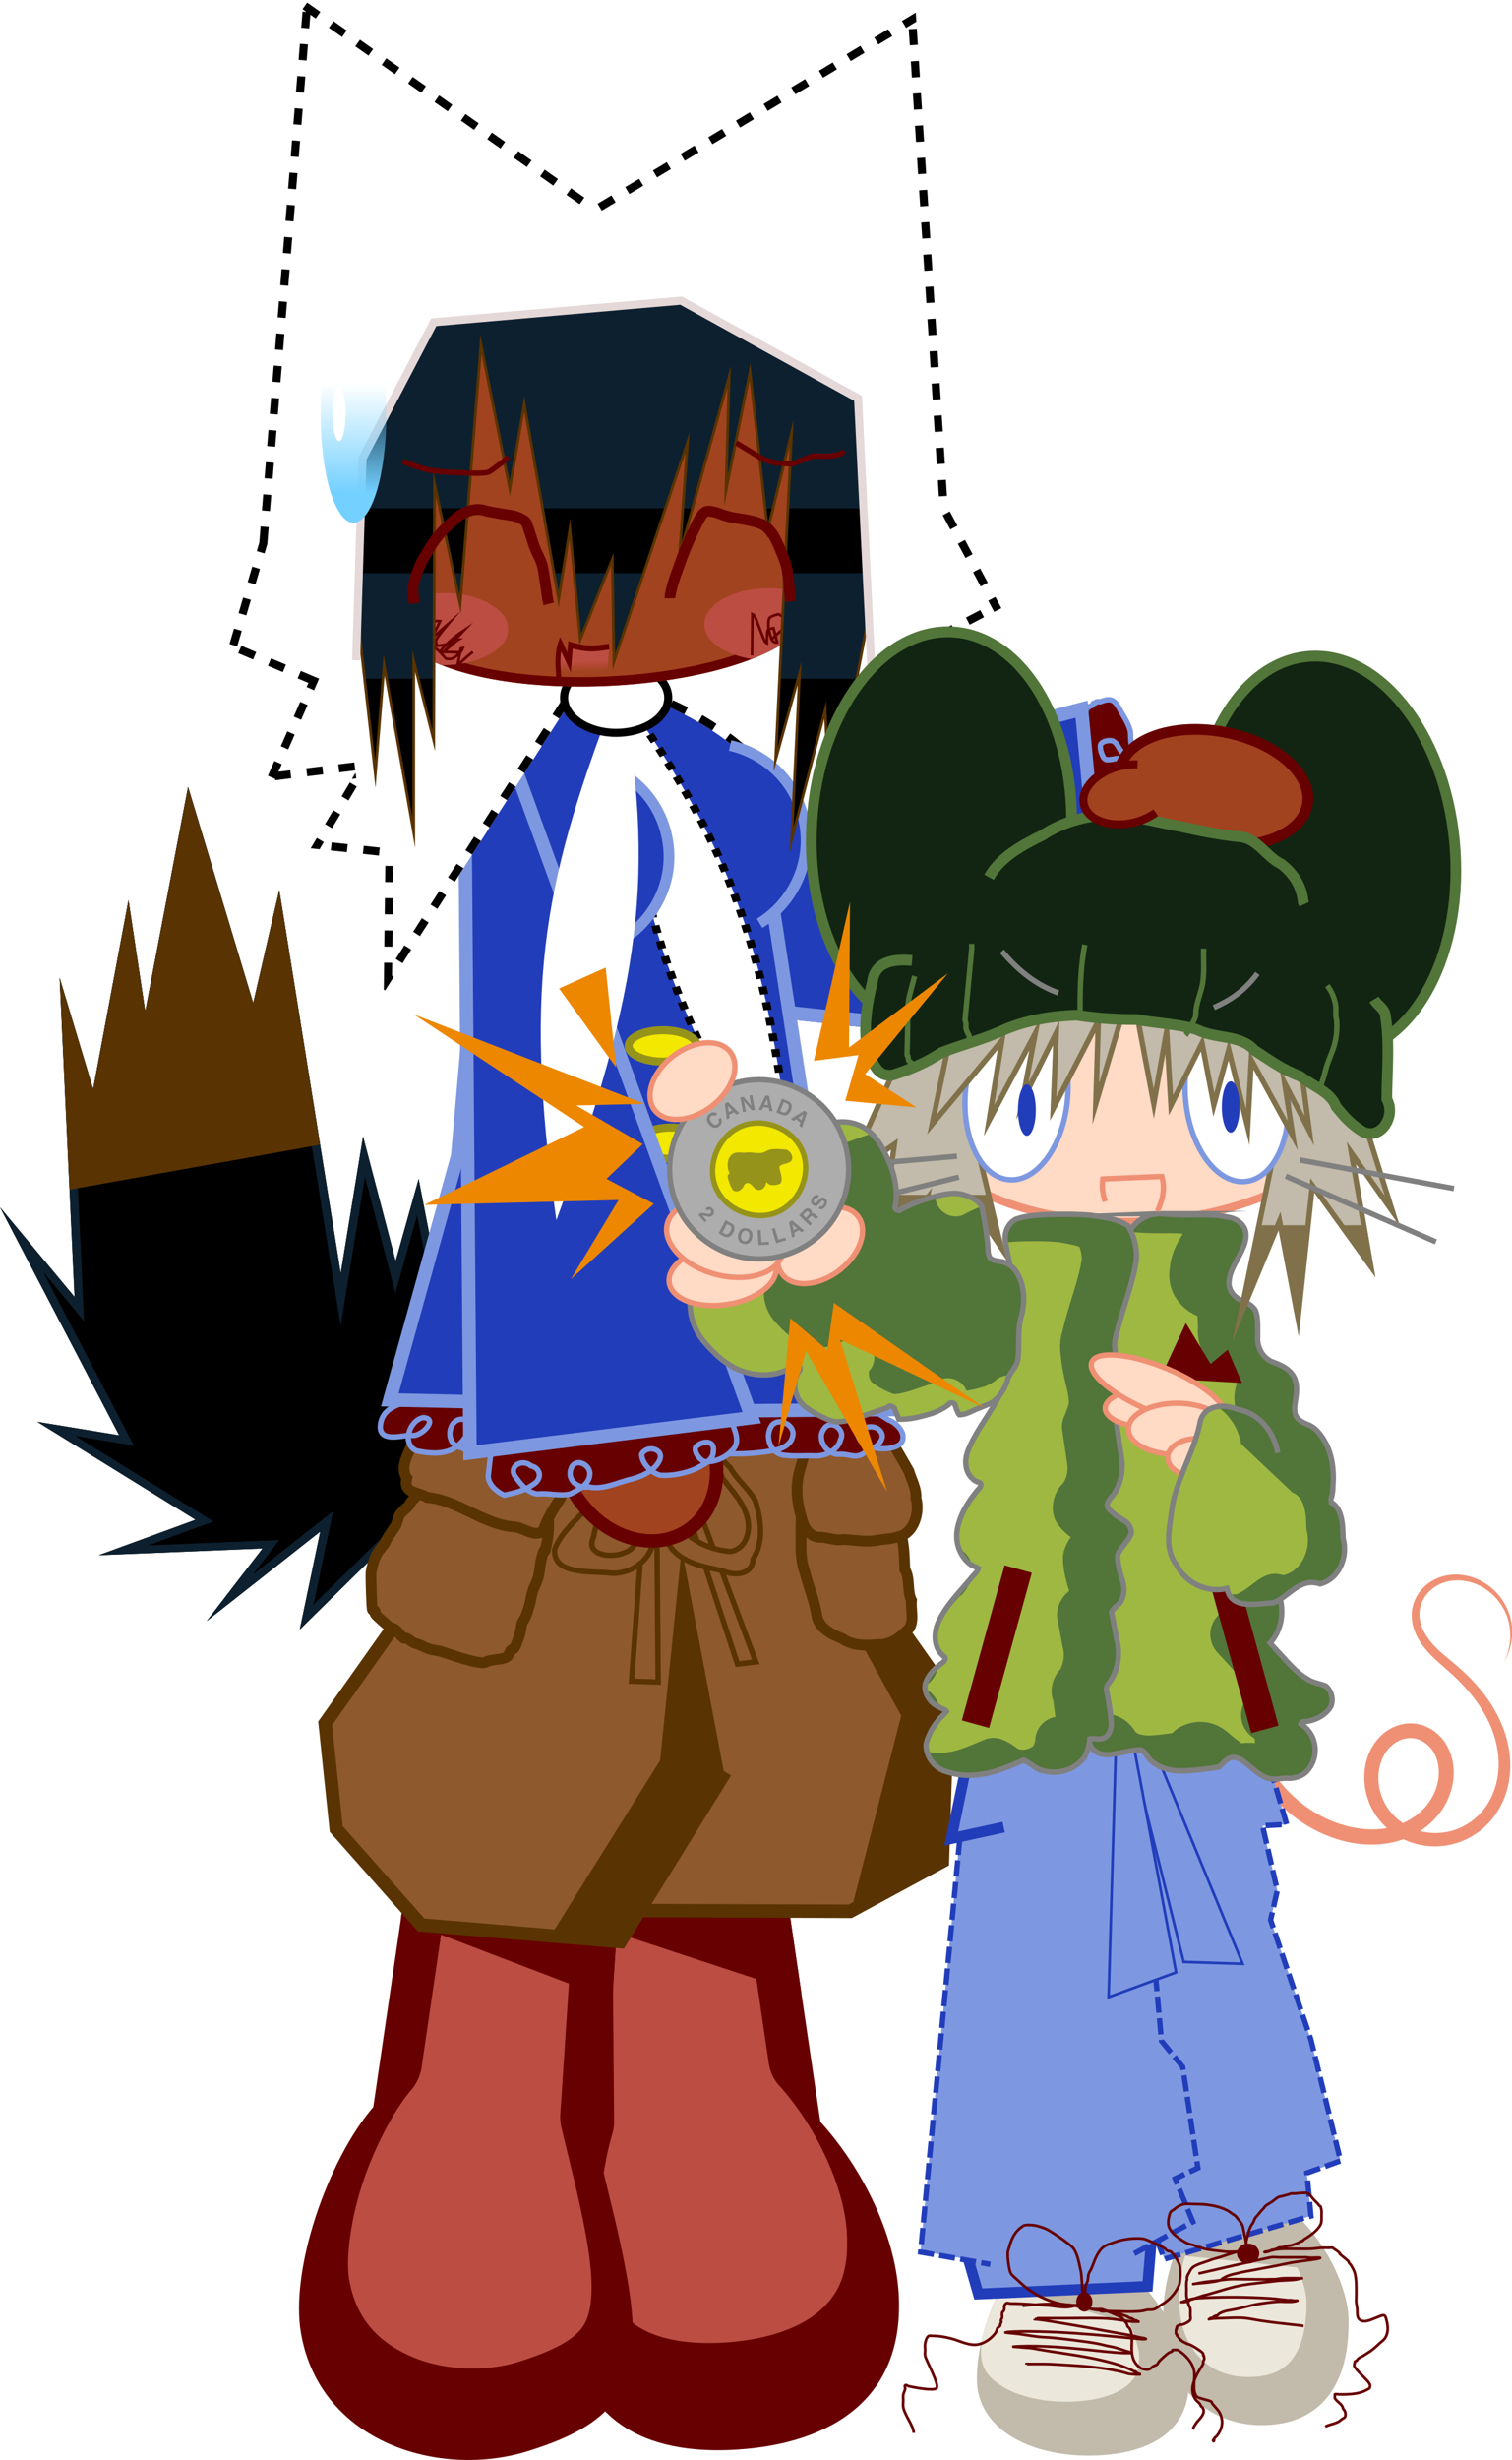
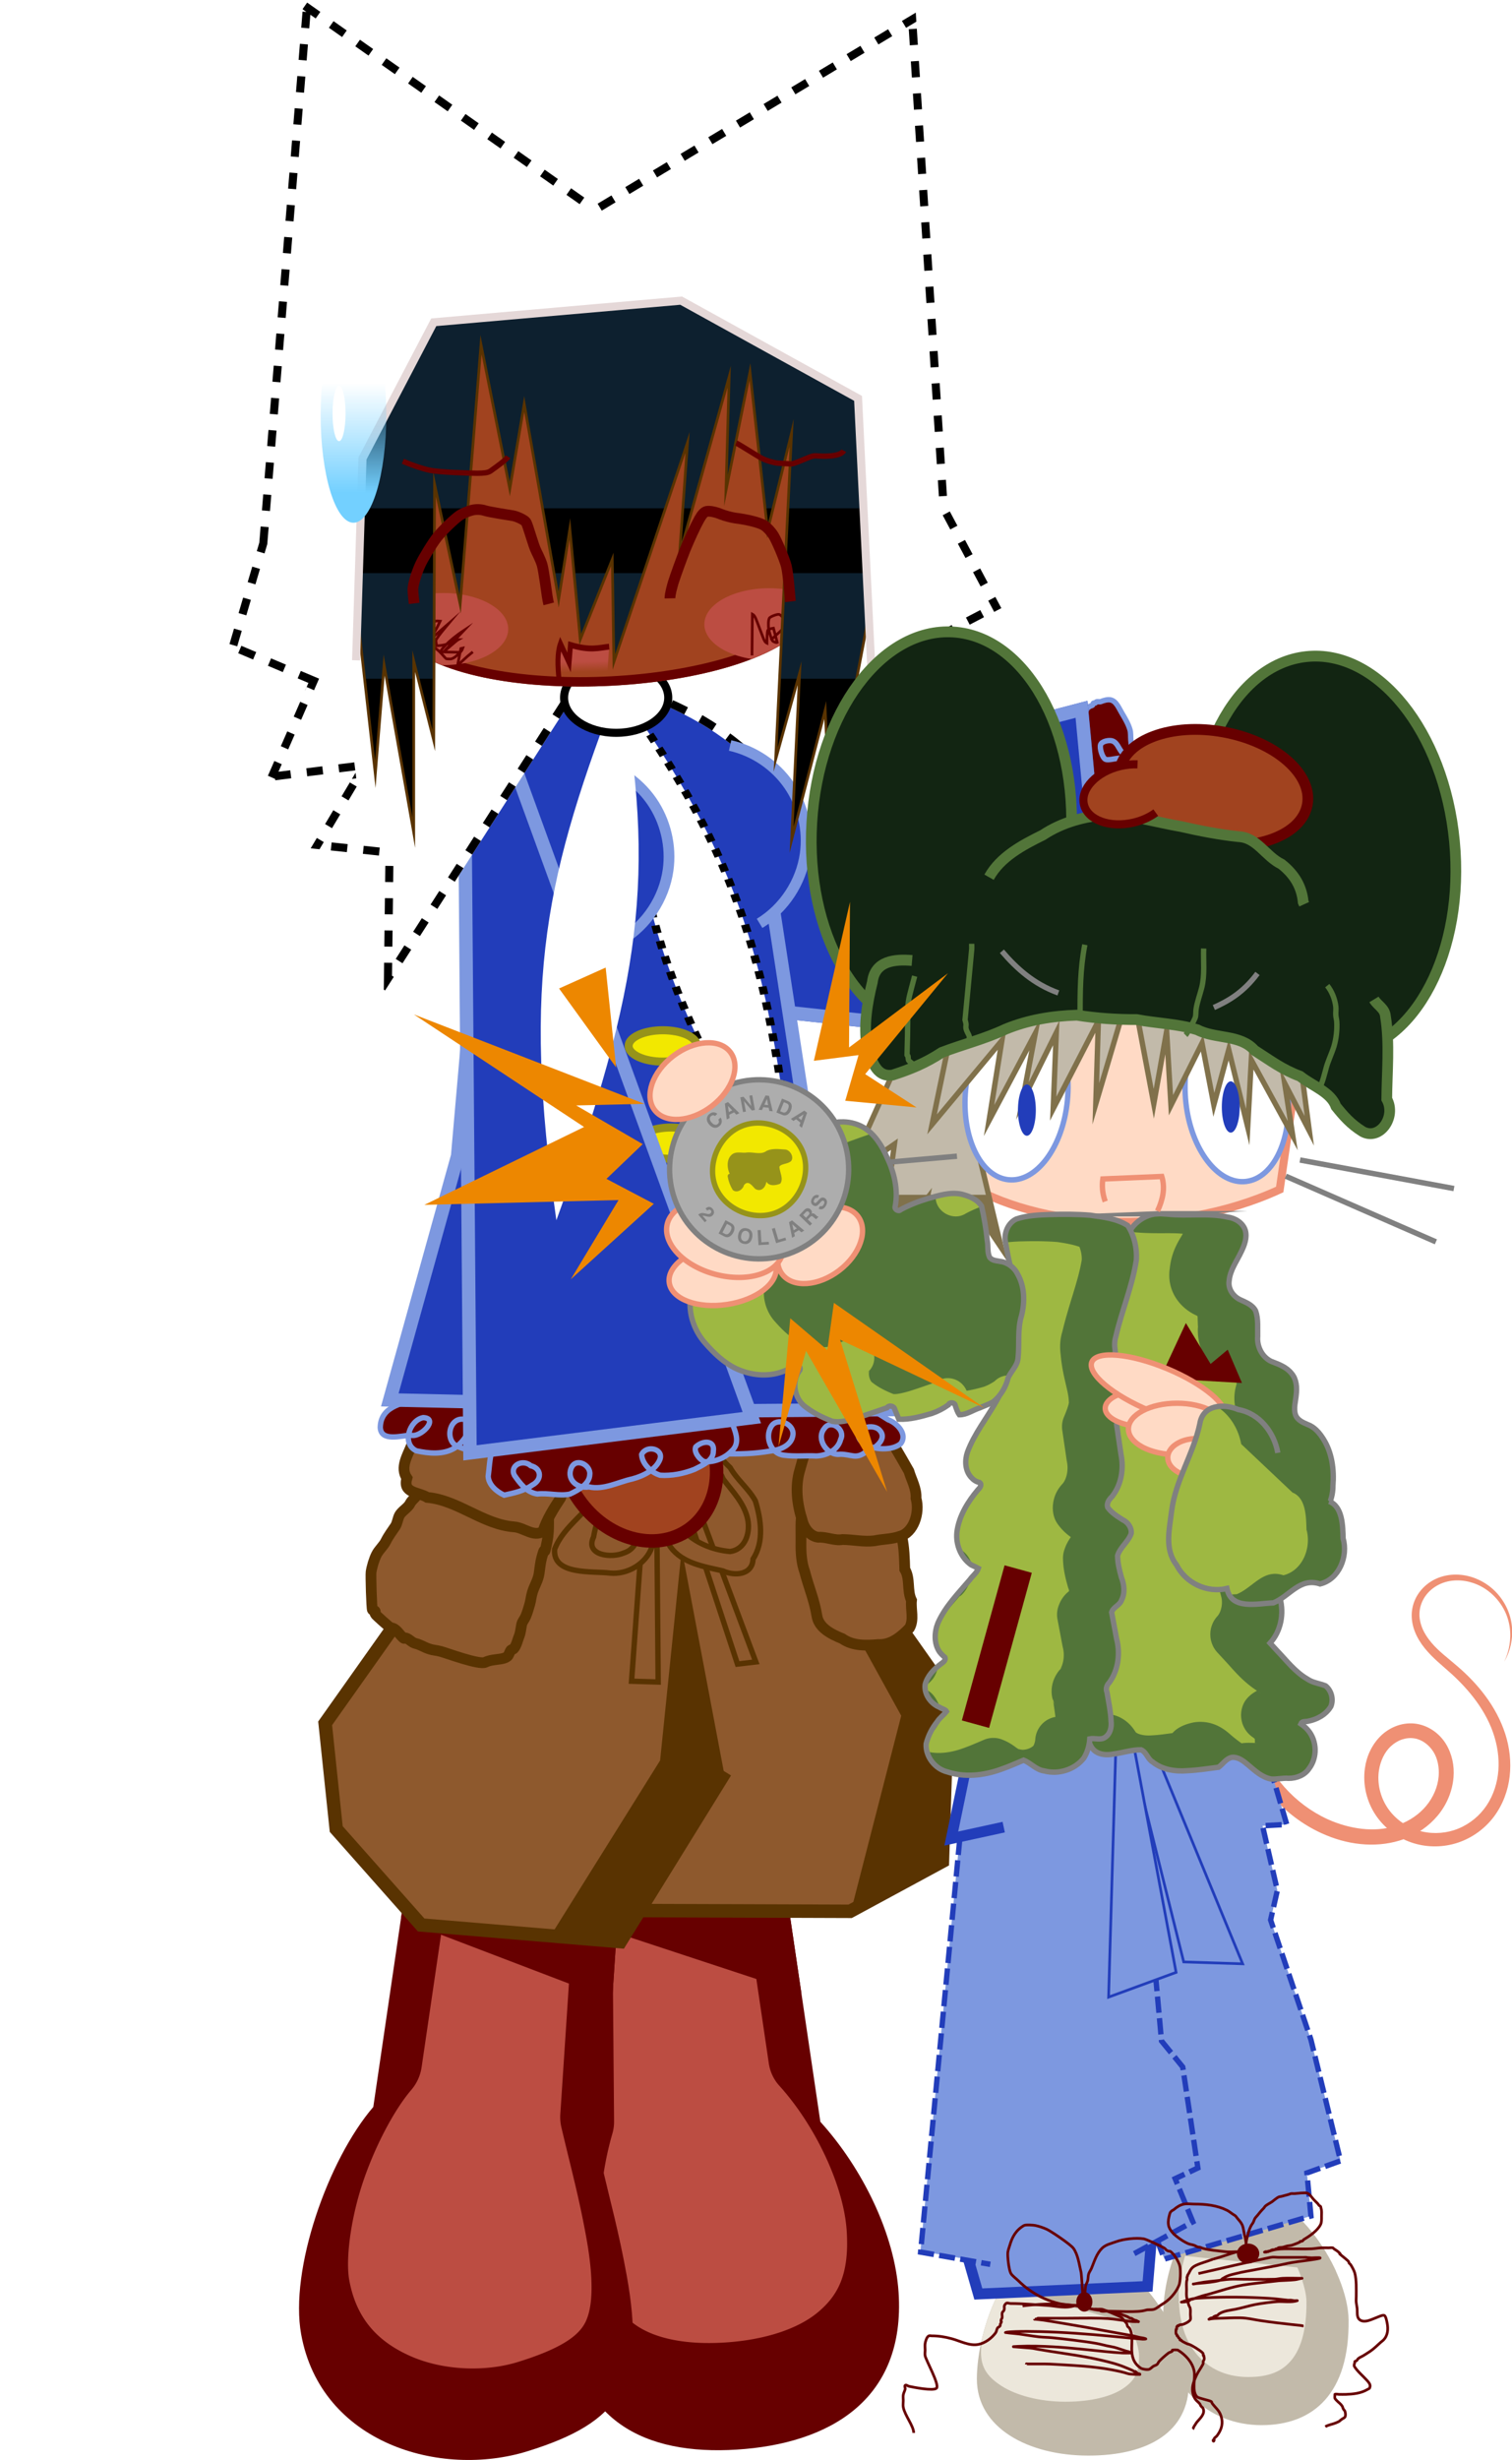
<svg xmlns="http://www.w3.org/2000/svg" xmlns:xlink="http://www.w3.org/1999/xlink" viewBox="0 0 562.344 914.365" height="914.365" width="562.344" xml:space="preserve">
  <defs>
    <linearGradient gradientTransform="matrix(1 0 0 .973 444.668 -35.684)" id="v">
      <stop stop-color="#ed8700" offset="0" />
    </linearGradient>
    <linearGradient gradientTransform="translate(501.034 -48.491)" id="u">
      <stop stop-color="#adadad" offset="0" />
    </linearGradient>
    <linearGradient gradientTransform="matrix(.787 0 0 .774 74.871 102.383)" id="t">
      <stop stop-color="gray" offset="0" />
    </linearGradient>
    <linearGradient id="s">
      <stop stop-color="#ece7db" offset="0" />
    </linearGradient>
    <linearGradient gradientTransform="matrix(.647 -.26 .262 .63 -8.18 272.21)" id="aL">
      <stop stop-color="#9eb842" offset="0" />
    </linearGradient>
    <linearGradient gradientTransform="matrix(.887 0 0 .88 35.276 55.086)" id="r">
      <stop stop-color="#122512" offset="0" />
    </linearGradient>
    <linearGradient gradientTransform="matrix(.647 -.262 .26 .63 -19.147 280.717)" id="q">
      <stop stop-color="#527539" offset="0" />
    </linearGradient>
    <linearGradient gradientTransform="matrix(.887 0 0 .926 55.025 27.533)" id="p">
      <stop stop-color="#80714b" offset="0" />
    </linearGradient>
    <linearGradient gradientTransform="matrix(.594 0 0 .664 229.773 133.354)" id="aD">
      <stop stop-color="#c2baaa" offset="0" />
    </linearGradient>
    <linearGradient gradientTransform="matrix(.302 0 0 .213 278.619 345.784)" id="o">
      <stop stop-color="#ffdac5" offset="0" />
    </linearGradient>
    <linearGradient gradientTransform="matrix(.238 0 0 .165 301.242 367.577)" id="n">
      <stop stop-color="#ef9074" offset="0" />
    </linearGradient>
    <linearGradient gradientTransform="rotate(10.318 40.144 418.899)" id="m">
      <stop stop-color="#8e592d" offset="0" />
    </linearGradient>
    <linearGradient gradientTransform="matrix(.735 0 0 .614 -523.672 297.566)" id="l">
      <stop offset="0" />
    </linearGradient>
    <linearGradient gradientTransform="translate(-1.882 5.288)" id="k">
      <stop stop-color="#f2e800" offset="0" />
    </linearGradient>
    <linearGradient gradientTransform="translate(-.17 -.802)" id="j">
      <stop stop-color="#96931a" offset="0" />
    </linearGradient>
    <linearGradient gradientTransform="matrix(.647 .02 -.024 .715 -71.257 189.343)" id="i">
      <stop stop-color="#223dba" offset="0" />
    </linearGradient>
    <linearGradient gradientTransform="matrix(.398 .096 -.081 .399 69.517 309.48)" id="h">
      <stop stop-color="#7d98e0" offset="0" />
    </linearGradient>
    <linearGradient id="g">
      <stop stop-color="#73d0ff" offset=".139" />
      <stop stop-opacity="0" stop-color="#73d0ff" offset=".65" />
    </linearGradient>
    <linearGradient gradientTransform="matrix(.972 .208 -.143 .837 -620.663 56.272)" id="f">
      <stop stop-color="#fff" offset="0" />
    </linearGradient>
    <linearGradient gradientTransform="matrix(1.393 .266 -.205 1.072 -31.908 -32.157)" id="az">
      <stop stop-color="#e5d8d8" offset="0" />
    </linearGradient>
    <linearGradient gradientTransform="matrix(.887 0 0 .88 38.1 53.531)" id="e">
      <stop stop-color="#bc4d42" offset="0" />
    </linearGradient>
    <linearGradient gradientTransform="matrix(.766 -.179 .146 .614 -60.671 178.687)" id="ah">
      <stop stop-color="#a1431f" offset="0" />
    </linearGradient>
    <linearGradient gradientTransform="matrix(1 0 0 1.045 -141.491 -102.756)" id="d">
      <stop stop-color="#0d202f" offset="0" />
    </linearGradient>
    <linearGradient gradientTransform="matrix(.742 .135 -.161 .883 128.255 63.343)" id="c">
      <stop stop-color="#593301" offset="0" />
    </linearGradient>
    <linearGradient gradientTransform="matrix(.415 -.187 .085 .367 -144.814 552.359)" id="b">
      <stop stop-color="#670000" offset="0" />
    </linearGradient>
    <linearGradient id="a">
      <stop stop-color="#bc4d42" offset="0" />
      <stop stop-opacity="0" stop-color="#bc4d42" offset="1" />
    </linearGradient>
    <linearGradient gradientUnits="userSpaceOnUse" y2="230.106" y1="227.6" x2="236.778" x1="236.718" id="ay" xlink:href="#a" />
    <linearGradient gradientUnits="userSpaceOnUse" gradientTransform="matrix(1.191 0 0 1.202 -41.795 -12.124)" y2="194.759" y1="194.759" x2="300.139" x1="260.542" id="aA" xlink:href="#b" />
    <linearGradient gradientUnits="userSpaceOnUse" y2="206.353" y1="206.353" x2="325.991" x1="165.503" id="ax" xlink:href="#c" />
    <linearGradient gradientUnits="userSpaceOnUse" y2="198.875" y1="198.875" x2="326.5" x1="165.5" id="au" xlink:href="#d" />
    <linearGradient gradientUnits="userSpaceOnUse" y2="215.75" y1="215.75" x2="327.093" x1="261.907" id="ar" xlink:href="#e" />
    <linearGradient gradientUnits="userSpaceOnUse" y2="182.825" y1="182.825" x2="370.514" x1="121.433" id="am" xlink:href="#f" />
    <linearGradient gradientUnits="userSpaceOnUse" y2="107.834" y1="175.009" x2="79.903" x1="79.903" id="aB" xlink:href="#g" />
    <linearGradient gradientUnits="userSpaceOnUse" gradientTransform="translate(-6.604 7.174)" y2="376.792" y1="376.792" x2="352.545" x1="163.742" id="ad" xlink:href="#h" />
    <linearGradient gradientUnits="userSpaceOnUse" gradientTransform="translate(-6.604 7.174)" y2="376.792" y1="376.792" x2="352.545" x1="163.742" id="ac" xlink:href="#i" />
    <linearGradient gradientUnits="userSpaceOnUse" gradientTransform="translate(-5.897 -.604)" y2="485.666" y1="485.666" x2="279.497" x1="251.041" id="ag" xlink:href="#j" />
    <linearGradient gradientUnits="userSpaceOnUse" gradientTransform="translate(-5.897 -.604)" y2="485.666" y1="485.666" x2="279.497" x1="251.041" id="af" xlink:href="#k" />
    <linearGradient gradientUnits="userSpaceOnUse" y2="189.681" y1="189.681" x2="334.313" x1="158.558" id="av" xlink:href="#l" />
    <linearGradient gradientUnits="userSpaceOnUse" gradientTransform="matrix(.992 .128 -.133 1.036 -127.228 -119.965)" id="S" xlink:href="#b" />
    <linearGradient gradientUnits="userSpaceOnUse" gradientTransform="matrix(-.996 .125 .134 1.015 627.823 -97.539)" id="P" xlink:href="#b" />
    <linearGradient gradientUnits="userSpaceOnUse" gradientTransform="translate(.707 -.707)" id="Y" xlink:href="#c" />
    <linearGradient gradientUnits="userSpaceOnUse" gradientTransform="translate(.707 -.707)" id="W" xlink:href="#m" />
    <linearGradient gradientUnits="userSpaceOnUse" gradientTransform="translate(.707 -.707)" id="aa" xlink:href="#m" />
    <linearGradient gradientUnits="userSpaceOnUse" id="V" xlink:href="#c" />
    <linearGradient gradientUnits="userSpaceOnUse" gradientTransform="translate(-5.417 5.872)" y2="426.077" y1="426.077" x2="491.834" x1="368.814" id="aJ" xlink:href="#n" />
    <linearGradient gradientUnits="userSpaceOnUse" gradientTransform="translate(-5.417 5.872)" y2="426.077" y1="426.077" x2="491.834" x1="368.814" id="aI" xlink:href="#o" />
    <linearGradient gradientUnits="userSpaceOnUse" y2="456.402" y1="456.402" x2="519.982" x1="464.439" id="aP" xlink:href="#p" />
    <linearGradient gradientUnits="userSpaceOnUse" gradientTransform="matrix(.887 0 0 .926 44.93 35.838)" id="bj" xlink:href="#n" />
    <linearGradient gradientUnits="userSpaceOnUse" gradientTransform="matrix(1.393 .266 -.205 1.072 -31.908 -32.157)" id="an" xlink:href="#l" />
    <linearGradient gradientUnits="userSpaceOnUse" gradientTransform="matrix(1.393 .266 -.205 1.072 -38.513 -24.983)" id="ao" xlink:href="#l" />
    <linearGradient gradientUnits="userSpaceOnUse" gradientTransform="matrix(1.393 .266 -.205 1.072 -38.513 -24.983)" id="ak" xlink:href="#l" />
    <linearGradient gradientUnits="userSpaceOnUse" y2="398.008" y1="398.008" x2="504.408" x1="415.115" id="bf" xlink:href="#q" />
    <linearGradient gradientUnits="userSpaceOnUse" y2="398.008" y1="398.008" x2="504.408" x1="415.115" id="be" xlink:href="#r" />
    <linearGradient gradientUnits="userSpaceOnUse" gradientTransform="matrix(.915 0 0 1 95.355 -10.265)" y2="840.319" y1="840.319" x2="450.832" x1="378.017" id="aE" xlink:href="#s" />
    <linearGradient gradientUnits="userSpaceOnUse" y2="506.754" y1="506.754" x2="419.557" x1="379.513" id="bb" xlink:href="#t" />
    <linearGradient gradientUnits="userSpaceOnUse" y2="506.754" y1="506.754" x2="419.557" x1="379.513" id="ba" xlink:href="#u" />
    <linearGradient gradientUnits="userSpaceOnUse" y2="506.754" y1="506.754" x2="419.557" x1="379.513" id="bc" xlink:href="#k" />
    <linearGradient gradientUnits="userSpaceOnUse" y2="506.754" y1="506.754" x2="419.557" x1="379.513" id="bd" xlink:href="#j" />
    <linearGradient gradientUnits="userSpaceOnUse" gradientTransform="matrix(.649 0 0 .543 -629.348 179.689)" id="bi" xlink:href="#t" />
    <linearGradient gradientUnits="userSpaceOnUse" gradientTransform="matrix(.649 0 0 .543 -629.348 179.689)" id="bh" xlink:href="#t" />
    <linearGradient gradientUnits="userSpaceOnUse" gradientTransform="matrix(.649 0 0 .543 -623.488 173.378)" id="aR" xlink:href="#t" />
    <linearGradient gradientUnits="userSpaceOnUse" y2="396.637" y1="396.637" x2="370.671" x1="326.433" id="bm" xlink:href="#v" />
    <linearGradient gradientUnits="userSpaceOnUse" gradientTransform="matrix(.649 0 0 .543 -623.488 173.378)" id="aS" xlink:href="#t" />
    <linearGradient gradientUnits="userSpaceOnUse" gradientTransform="matrix(.649 0 0 .543 -623.488 173.378)" id="aT" xlink:href="#t" />
    <linearGradient gradientUnits="userSpaceOnUse" gradientTransform="matrix(.649 0 0 .543 -623.488 173.378)" id="aU" xlink:href="#t" />
    <linearGradient gradientUnits="userSpaceOnUse" gradientTransform="matrix(.649 0 0 .543 -623.488 173.378)" id="aV" xlink:href="#t" />
    <clipPath clipPathUnits="userSpaceOnUse" id="ap">
      <use xlink:href="#w" />
    </clipPath>
    <clipPath clipPathUnits="userSpaceOnUse" id="at">
      <use xlink:href="#x" />
    </clipPath>
    <clipPath clipPathUnits="userSpaceOnUse" id="al">
      <use xlink:href="#y" />
    </clipPath>
    <clipPath clipPathUnits="userSpaceOnUse" id="ab">
      <use xlink:href="#z" />
    </clipPath>
    <clipPath clipPathUnits="userSpaceOnUse" id="M">
      <use xlink:href="#A" />
    </clipPath>
    <clipPath clipPathUnits="userSpaceOnUse" id="R">
      <use xlink:href="#B" />
    </clipPath>
    <clipPath clipPathUnits="userSpaceOnUse" id="O">
      <use xlink:href="#C" />
    </clipPath>
    <clipPath clipPathUnits="userSpaceOnUse" id="U">
      <use xlink:href="#D" />
    </clipPath>
    <clipPath clipPathUnits="userSpaceOnUse" id="aQ">
      <use xlink:href="#E" />
    </clipPath>
    <clipPath clipPathUnits="userSpaceOnUse" id="aN">
      <use xlink:href="#F" />
    </clipPath>
    <clipPath clipPathUnits="userSpaceOnUse" id="aG">
      <use xlink:href="#G" />
    </clipPath>
    <clipPath clipPathUnits="userSpaceOnUse" id="aC">
      <use xlink:href="#H" />
    </clipPath>
    <clipPath clipPathUnits="userSpaceOnUse" id="bk">
      <use xlink:href="#I" />
    </clipPath>
    <clipPath clipPathUnits="userSpaceOnUse" id="aK">
      <use xlink:href="#J" />
    </clipPath>
    <clipPath clipPathUnits="userSpaceOnUse" id="aW">
      <use xlink:href="#K" />
    </clipPath>
    <clipPath clipPathUnits="userSpaceOnUse" id="aY">
      <use xlink:href="#L" />
    </clipPath>
    <filter color-interpolation-filters="sRGB" y="-.549" x="-.305" height="2.097" width="1.61" id="aq">
      <feGaussianBlur stdDeviation="5.143" />
    </filter>
    <filter color-interpolation-filters="sRGB" y="-.549" x="-.305" height="2.097" width="1.61" id="as">
      <feGaussianBlur stdDeviation="5.143" />
    </filter>
    <filter color-interpolation-filters="sRGB" y="-.965" x="-0" height="2.93" width="1" id="aw">
      <feGaussianBlur stdDeviation="0.001 8.142" />
    </filter>
    <filter color-interpolation-filters="sRGB" y="-.175" x="-0" height="1.351" width="1" id="N">
      <feGaussianBlur stdDeviation="0.001 12.061" />
    </filter>
    <filter color-interpolation-filters="sRGB" y="-.13" x="-.248" height="1.26" width="1.495" id="T">
      <feGaussianBlur stdDeviation="10.055" />
    </filter>
    <filter color-interpolation-filters="sRGB" y="-.13" x="-.256" height="1.261" width="1.511" id="Q">
      <feGaussianBlur stdDeviation="9.803" />
    </filter>
    <filter color-interpolation-filters="sRGB" y="-.055" x="-.07" height="1.11" width="1.139" id="X">
      <feGaussianBlur stdDeviation="7.044" />
    </filter>
    <filter color-interpolation-filters="sRGB" y="-.1" x="-.224" height="1.201" width="1.449" id="Z">
      <feGaussianBlur stdDeviation="6.477" />
    </filter>
    <filter color-interpolation-filters="sRGB" y="-.752" x="-0" height="2.504" width="1" id="aO">
      <feGaussianBlur stdDeviation="0.001 8.56" />
    </filter>
    <filter color-interpolation-filters="sRGB" y="-.206" x="-.206" height="1.412" width="1.413" id="aH">
      <feGaussianBlur stdDeviation="4.485" />
    </filter>
    <filter color-interpolation-filters="sRGB" y="-.165" x="-.227" height="1.331" width="1.453" id="aF">
      <feGaussianBlur stdDeviation="3.982" />
    </filter>
    <filter color-interpolation-filters="sRGB" y="-.118" x="-.132" height="1.237" width="1.264" id="bl">
      <feGaussianBlur stdDeviation="3.201" />
    </filter>
    <filter color-interpolation-filters="sRGB" y="-.058" x="-.142" height="1.115" width="1.285" id="aM">
      <feGaussianBlur stdDeviation="4.01" />
    </filter>
    <filter color-interpolation-filters="sRGB" y="-.062" x="-.197" height="1.125" width="1.394" id="aX">
      <feGaussianBlur stdDeviation="4.351" />
    </filter>
    <filter color-interpolation-filters="sRGB" y="-.107" x="-.094" height="1.214" width="1.188" id="aZ">
      <feGaussianBlur stdDeviation="3.884" />
    </filter>
  </defs>
  <g transform="translate(-13.889 -22.818)">
    <g transform="matrix(1.087 0 0 .997 -31.195 23.605)" clip-path="url(#M)" stroke-width=".961">
-       <path d="m176.845 469.327-11.149-46.436-7.643 50.993-21.019-142.907-8.917 42.18-22.293-80.582-14.649 83.73-5.732-41.55-12.102 70.509-11.465-41.55 5.095 118.984-25.477-33.366 40.764 84.989-28.025-5.036 54.139 36.514-33.12 13.22 56.05-2.518-19.108 27.07 38.853-33.366-7.006 36.514 59.235-63.584-18.56-104.395z" stroke-width="5.765" stroke-miterlimit="50" stroke="url(#d)" fill="url(#l)" id="A" />
      <path transform="rotate(-11.055 233.864 404.487)" style="mix-blend-mode:normal" filter="url(#N)" d="M33.906 244.603h148.907v165.096H33.906z" fill="url(#c)" />
    </g>
    <g transform="translate(-30.604 -.311)" clip-path="url(#O)" stroke-width="50">
      <path d="m259.59 721.193.955 114.576c-4.405 15.097-6.148 31.842-5.133 47.18 2.666 40.285 29.092 52.833 63.135 50.688 34.043-2.145 62.81-18.172 60.145-58.457-1.42-21.461-13.241-45.889-29.092-63.393l-13.01-88.094z" stroke-width="50" stroke-miterlimit="50" stroke-dasharray="none" stroke="none" fill="url(#P)" id="C" />
      <path transform="translate(-3.5 -24)" style="mix-blend-mode:normal" filter="url(#Q)" d="m275.562 737.557.818 98.08a15.838 15.838 0 0 1-.633 4.568c-3.838 13.153-5.419 28.311-4.533 41.699 1.112 16.81 6.088 24.389 13.133 29.363 7.045 4.974 18.373 7.499 33.203 6.564 14.83-.935 27.235-5.038 34.664-11.262 7.429-6.223 11.75-14.086 10.674-30.346-1.09-16.473-11.468-38.834-25.027-53.807a15.838 15.838 0 0 1-3.928-8.316l-11.078-75.01Z" fill="url(#e)" />
      <path paint-order="fill markers stroke" d="m269 740 85 28 2-61-96.5-5.5z" fill="url(#b)" />
    </g>
    <g transform="rotate(-5.318 195.336 834.476)" clip-path="url(#R)">
      <path d="m177 714-21.447 88.133c-18.579 17.952-36.674 57.259-34.544 81.677 3.58 41.044 46.586 58.082 79.828 51.058 35.317-7.463 46.324-20.707 42.743-61.751-1.412-16.189-3.453-27.493-5.502-42.212L254 731.5Z" stroke-width="50" stroke-miterlimit="50" stroke-dasharray="none" fill="url(#S)" id="B" />
      <path transform="translate(3 -17)" filter="url(#T)" d="m189.361 733.969-17.551 72.121a16.734 16.734 0 0 1-4.631 8.076c-6.853 6.622-15.47 19.606-21.322 33.057-5.853 13.451-8.821 27.787-8.18 35.135 1.304 14.944 8.799 24.034 20.234 30.373 11.435 6.339 26.949 8.41 39.465 5.766 16.044-3.39 22.704-7.313 25.818-11.658 3.114-4.345 5.362-13.38 3.715-32.268-1.349-15.47-3.308-26.295-5.404-41.359a16.734 16.734 0 0 1 .051-4.953l13.441-83.918z" fill="url(#e)" />
      <path transform="rotate(5.318 212.758 764.028)" paint-order="fill markers stroke" d="m165.5 736 93 35.5 7-67-94-5.5z" fill="url(#b)" />
    </g>
    <g transform="translate(-6.604 7.174)" clip-path="url(#U)">
      <path d="M321.5 459 355 620l18 25.5-2 62-34.328 18.571-79.439-.278 33.019-51.529-39.042 63.088-74.079-6.203-31.588-35.663-4.121-39.29 36.062-50.912 19.314-145.56z" fill="url(#V)" id="D" />
      <path filter="url(#X)" d="m321.734 515.481 3.536 82.731 30.406 55.154-19.092 74.246-79.196 17.678-115.966-8.485-28.284-86.974 56.569-56.569 19.799-154.149 127.279 15.556z" stroke-width="5" stroke="url(#swatch249)" fill="url(#W)" />
      <path style="mix-blend-mode:normal" filter="url(#Z)" d="m274.5 587 15.751 87.264-39.042 63.088L221 742l45-72Z" stroke-width="5" stroke="url(#swatch249)" fill="url(#Y)" />
      <path d="M253.55 732.735 290 675.75l-20.25-107 25.072-3.907L319.75 671.5l-33.833 66.907Z" stroke-width="5" stroke="url(#swatch249)" fill="url(#aa)" />
    </g>
    <path d="m314.896 466.174 33.5 161 18 25.5-2 62-34.328 18.571-79.439-.278" stroke-width="5" stroke="url(#c)" fill="none" />
    <path d="M333.396 557.674c2.52 2.66 5.11 5.48 7.538 8.012 2.233 3.897 5.843 7.072 6.765 11.644 1.539 5.482-.329 11.346 1.62 16.769.853 3.943.957 7.993 1.074 12.011 2.132 3.517.726 7.934 2.504 11.564-.362 3.393 1.034 7.121-.742 10.256-3.042 3.218-6.954 6.439-11.663 6.162-4.508.393-9.442.549-13.314-2.181-3.982-1.643-8.891-3.944-9.515-8.75-.876-5.487-3.095-10.701-4.473-16.088-1.268-3.531-1.458-7.235-1.398-10.949.07-4.011-.295-8.141.547-12.067 1.254-4.188.364-8.806 2.271-12.832.728-6.235 5.238-12.815 11.928-13.34 2.29.121 4.787 1.44 6.858-.212z" stroke-width="4" stroke="url(#c)" fill="url(#m)" />
    <path d="M233.771 465.049h54v77h-54z" fill="url(#l)" />
    <path d="m190.193 466.897-19.314 145.56-36.062 50.912 4.121 39.29 31.588 35.663 74.079 6.203 39.042-63.088" stroke-width="5" stroke="url(#c)" fill="none" />
    <path d="M217.896 581.674c-.184 4.667.424 9.379-.5 14-1.56 7.801-.317-.169-2 6-.545 1.998-.715 4.006-1 6-.357 2.502-1.785 4.618-2.5 7-.442 1.472-.578 3.023-1 4.5-.42 1.47-.898 3.095-1.5 4.5-.44 1.028-1.281 1.904-1.5 3-.317 1.587-.367 2.918-1 4.5-.506 1.265-1.007 3.507-2 4.5-.264.264-.736.236-1 .5-.217.217-.785 1.677-1 2-.775 1.163-3.217 1.317-4.5 1.5-1.662.237-2.75.375-4 1-2.214 1.107-14.113-3.349-16.5-4-2.18-.594-2.479-.327-4.5-1-1.993-.664-2.956-1.489-5-2-1.366-.342-2.216-1.572-3.5-2-.924-.308-.237.763-1.5-.5-1.055-1.055-1.661-2.197-3-3-.452-.271-1.048-.229-1.5-.5-.379-.227-5.36-4.58-5.5-5-.105-.316.185-.723 0-1-.207-.31-.793-.19-1-.5-.309-.463-.66-12.88-.5-14 .28-1.962 1.102-4.704 2-6.5.921-1.843 2.563-3.125 3.5-5 1.025-2.05 2.249-3.623 3.5-5.5.76-1.14.91-2.82 1.5-4 .863-1.725 3.156-2.812 4-4.5.593-1.186 1.651-1.869 2.5-3 .655-.874.496-1.492 1-2.5.868-1.736 2.958-2.936 4-4.5.185-.277-.149-.702 0-1 .074-.149.351.074.5 0 .68-.34 1.32-1.16 2-1.5 2.206-1.103 4.552-1.888 7-2.5 4.924-1.231 12.61-1.897 17.5-.5.863.247 1.634.764 2.5 1 1.69.461 2.99.245 4.5 1 .337.168 1.876 1.375 2.5 1.5.49.098 1.036-.186 1.5 0 .969.388 4.27 3.405 5 4.5 1.252 1.878 1 5.35 1 7.5zm123.758-29.663c3.417 5.874 6.905 11.688 10.258 17.616.979 3.312 2.887 6.437 2.663 10.108 1.542 5.532-1.018 12.827-5.988 14.119-3.098 1.118-6.362.989-9.519 1.674-3.929.48-7.861-.425-11.772-.48-3.054.544-6.025-1.055-9.084-.834-2.89-.356-5.243-3.126-5.996-6.43-1.868-5.839-2.678-12.513-.863-18.523 1.144-4.005 2.159-8.13 4.005-11.764 1.386-2.786 4.277-2.269 6.541-2.827 3.076-.696 6.196-.338 9.296-.461 2.717-.187 5.439-.553 7.946-1.88.813-.278 1.668-.439 2.513-.318z" stroke-width="4" stroke="url(#c)" fill="url(#m)" />
    <g transform="rotate(3.78 320.673 417.54)" stroke-width="2" stroke="url(#c)" fill="url(#m)">
      <path d="m267.5 548.25 42.25 93.5L303 643l-38-94Z" />
      <path d="M268.303 549.31c4.977 1.203 8.213 5.707 12.761 7.858 5.445 3.66 9.319 9.04 14.39 13.133 2.854 4.379 7.38 7.326 10.174 11.726 2.58 6.792 4.308 14.914.576 21.651.152 6.012-6.547 6.819-10.883 5.129-7.094-1.141-15.164-1.738-20.127-7.665-3.656-4.73-4.457-10.9-6.209-16.45-.681-6.662-4.219-12.666-5.204-19.233.608-3.476-.718-11.591 1.858-12.3 1.406 5.587 3.793 9.354 6.154 14.866 3.073 8.716 1.62 19.004 7.655 26.566 4.757 4.531 11.573 6.711 18.018 6.851 5.735-1.144 7.122-7.544 5.77-12.416-1.608-5.778-6.28-9.917-10.082-14.293-2.683-5.413-7.686-9.035-11.6-13.429-2.435-3.981-7.167-5.466-9.777-9.322-1.008-1.061-2.123-2.068-3.474-2.671z" />
      <path d="m266.579 551.897 7.425 99.702-9.899.354L264.75 552Z" />
      <path d="M265.872 548.715c1.299 9.118.804 18.331 2.352 27.405 1.231 8.496 1.353 17.181.113 25.685-1.72 6.269-8.368 10.771-14.865 10.575-6.713-.399-21.326 2.312-21.141-7.514 2.83-9.055 11.755-14.46 15.515-23.088 4.309-7.675 7.964-15.646 10.949-23.921 1.205-2.434 5.412-11.946 3.069-4.264-2.618 6.951-5.424 13.882-7.208 21.12-3.422 7.975-7.281 15.884-8.167 24.639-2.833 7.15 7.19 7.524 11.534 5.263 7.326-2.869 4.288-11.949 5.244-17.96-.21-10.098 1.333-20.052 2.189-30.082-.227-2.639.192-5.234.417-7.858z" />
      <ellipse transform="translate(1.5 1.25)" ry="5.75" rx="3.5" cy="547.625" cx="264.75" />
    </g>
    <path d="M268.646 544.174c-2.395 3.485-3.112 7.886-3.424 12.011.3 4.408 4.445 7.723 8.707 7.912 4.387 1.126 10.192.306 12.403-4.139 2.523-3.011-1.38-10.177-4.534-5.955-2.454 2.339-3.013 8.463 1.307 9.137 5.722.225 11.468.014 17.118-.944 3.55-.383 8.117-1.962 8.579-6.074.491-4.14-5.951-6.762-8.132-3.024-2.426 3.982-.03 10.201 4.887 10.627 3.959.541 7.979.07 11.96.279 3.843-.142 8.052-2.193 9.041-6.2 1.842-3.591-3.629-7.619-6.08-4.032-3.271 3.939 1.164 10.278 5.933 9.58 4.14-.002 5.726 1.913 9.295-.702 3.263-1.088 8.912-5.076 4.97-8.571-2.964-2.421-10.231.234-6.551 4.388 2.797 3.119 11.105 4.025 14.715.992 2.841-3.572-1.497-7.812-4.591-8.909-2.765-1.703-5.485-3.409-8.175-5.254l-.344-.307-.335-.318" stroke-width="2" stroke-miterlimit="50" stroke="url(#h)" fill="url(#b)" />
    <path d="M230.396 550.174c-4.003 5.231-2.406 12.549-3.902 18.68-1.356 4.698-2.66 5.963-4.121 10.778-2.564 3.865-5.266 8.213-6.526 12.356-3.406 2.331-7.111-1.388-10.732-1.634-11.638-.89-20.733-9.883-32.309-10.953-3.363-2.11-9.247-1.471-7.579-7.179-2.635-3.883.212-8.338 1.674-12.032 2.195-5.612 4.757-11.126 8.895-15.506 1.871-5.97 7.892-6.518 13.257-5.949 4.497-.574 9.08-.561 13.138 1.674 4.753 1.167 9.61 1.951 14.03 4.189 5.407.345 8.764 5.648 14.174 5.577z" stroke-width="4" stroke="url(#c)" fill="url(#m)" />
    <path d="M170.678 542.429c-6.083 1.832-15.137 2.563-15.363 10.94.245 5.417 7.687 3.102 11.304 2.881 3.54 1.232 10.789-6.249 4.667-6.513-5.164 1.004-8.095 9.823-2.514 12.355 4.539.965 9.892 1.517 14.081-.966 3.092-2.057 7.543-7.203 4.217-10.628-6.158-1.692-8.246 8.328-2.474 10.186 4.027 1.591 8.697 2.44 12.716.346 4.156-.738 9.363-4.146 8.341-8.96-5.544-4.892-7.292 6.841-1.488 7.994 4.398 2.225 9.451 2.908 14.313 2.697 4.784-1.305 11.835-8.634 4.973-12-6.474.265-5.817 9.073-.578 11.154 4.367 1.377 10.902.744 13.215-3.913 2.807-3.168-.823-9.883-3.868-4.603-3.367 6.787 6.644 11.689 11.667 7.666 4.438-2.212 4.239-13.792-2.115-9.143-3.07 6.428 8.584 5.896 7.299-.424 1.016-5.152-1.613-9.371-7.107-8.612" stroke-width="2" stroke-miterlimit="50" stroke="url(#h)" fill="url(#b)" />
    <path transform="rotate(-4.766 376.278 -1064.93)" d="M301.935 298.046c.212-1.968-.325-4.061 0-6.01.123-.735.26-1.525.707-2.121.158-.211.521-.167.707-.354.529-.529.413-1.532.707-2.121.224-.447.761-.661 1.061-1.061.316-.422.334-1.042.707-1.414.3-.3.681-.517 1.061-.707.333-.167.763-.13 1.061-.354.211-.158.134-.561.354-.707.196-.131.483.074.707 0 .158-.053.204-.279.354-.354.467-.234 1.27.166 1.768 0 .982-.327 2.445-.626 3.536-.354 2.181.545 2.971 3.466 3.889 5.303.969 1.938 2.04 4.188 2.475 6.364.24 1.201 0 2.667 0 3.889 0 1.261.212 2.759-.354 3.889-.348.696-.924.924-1.414 1.414-.186.186-.134.561-.354.707-.389.26-2.931.354-3.536.354-.919 0-3.372.435-4.243 0-1.221-.61-2.011-4.464-1.414-5.657.597-1.194 3.115-1.437 4.243-1.061 1.851.617 2.23 2.815 3.182 4.243.787 1.181 1.651 2.479 2.121 3.889.766 2.298.064.514.354 2.828.548 4.384.12-1.047.707 2.475.191 1.147-.165 2.384 0 3.536.399 2.793.99 6.858-.354 9.546-.149.298-.583.398-.707.707-.131.328.112.725 0 1.061-.037.112-.27-.083-.354 0-.118.118-1.036 2.097-1.414 2.475-.7.7-1.631.567-2.475.707-1.494.249-3.802.858-5.303 0-3.578-2.045-2.417-7.468.354-9.546 2.627-1.97 5.109 2.384 6.364 3.889.427.512 1.014.881 1.414 1.414.999 1.332 1.985 5.214 2.121 6.718.096 1.056-.132 2.13 0 3.182.266 2.128.716 4.543.354 6.718-.363 2.18-2.21 4.421-3.182 6.364-.465.931-1.816 1.108-2.475 1.768-.186.186-.167.521-.354.707-.415.415-3.444 1.106-4.243.707-.236-.118-.218-.481-.354-.707-.219-.364-.573-.658-.707-1.061-.112-.335.086-.718 0-1.061-.04-.162-.313-.192-.354-.354-.081-.324-.227-2.879 0-3.182.961-1.281 4.099-2.703 5.657-1.768 1.362.817 2.304 1.904 3.536 2.828.422.316 1.098.285 1.414.707.224.298.162.741.354 1.061.171.286.558.409.707.707 1.647 3.293 1.414 10.017 1.414 13.789 0 1.061.23 2.147 0 3.182-.275 1.239-1.08 2.311-1.414 3.536-.452 1.656-.639 3.399-1.414 4.95-1.556 3.112-4.338 4.596-7.778 4.596-.471 0-1.081.333-1.414 0-.385-.385-.611-4.177-.354-4.95.217-.652.782-1.14 1.061-1.768.197-.444.162-.968.354-1.414.167-.391.573-.658.707-1.061.112-.335-.196-.766 0-1.061.131-.196.496.105.707 0 .105-.053-.105-.301 0-.354.456-.228 2.731-.113 3.182 0 .162.04.211.268.354.354.452.271 1.009.37 1.414.707 1.066.888.385.924 1.061 1.768.291.364 2.294 2.729 2.475 3.182.131.328-.05.711 0 1.061.205 1.435.856 2.807 1.061 4.243.24 1.679.243 7.846 0 9.546-.105.738-.26 1.525-.707 2.121-.158.211-.589.118-.707.354-.269.537-.085 1.23-.354 1.768-.118.236-.496.195-.707.354-.267.2-.409.558-.707.707-.211.105-.511-.131-.707 0-.219.146-.134.561-.354.707-.197.131-4.452.498-4.596.354-.441-.441-.599-2.804-.707-3.182-.046-.16-.301-.195-.354-.354-.155-.466-.193-2.443 0-2.828.708-1.415 3.087-2.271 4.596-1.768.36.12.563.868.707 1.061.681.908 1.173 1.269 1.414 2.475.17.852.122 8.717-.354 9.192-.083.083-.248-.053-.354 0-.348.174-.482.964-.707 1.414-.215.43-1.122 2.045-1.768 2.475-.219.146-.521.167-.707.354-.273.273-.485 1.192-.707 1.414-.148.148-.846.246-1.061.354-1.078.539.647.28-1.061.707-.457.114-.957-.114-1.414 0-1.257.314-3.223.697-4.596.354-1.482-.371-4.58-2.106-5.657-3.182-.117-.117-.618-1.236-.707-1.414" stroke-width="2" stroke-miterlimit="50" stroke="url(#h)" fill="url(#b)" />
    <g transform="rotate(-4.766 376.278 -1064.93)" clip-path="url(#ab)">
      <path d="m212.78 298.372 93.397-16.236 1.414 132.229-130.461-25.102-8.921-117.857z" stroke-width="10" stroke-miterlimit="50" stroke="url(#h)" fill="url(#i)" id="z" />
    </g>
    <path d="m204.114 222.841-20.016 229.649-25.239 90.67 93.338 2.121 6.364-51.619 4.95 53.74 86.974-.707-34.272-90.088-36.438-237.303" stroke-width="5" stroke-miterlimit="50" stroke="url(#ad)" fill="url(#ac)" />
    <use transform="translate(-1.354 -37.325)" y="0" x="0" id="aj" xlink:href="#ae" />
    <ellipse ry="5.834" rx="12.728" opacity="1" stroke-width="3" stroke-opacity="1" stroke-miterlimit="50" stroke-linejoin="miter" stroke-dashoffset="0" stroke-dasharray="none" stroke="url(#ag)" fill-opacity="1" fill="url(#af)" cy="485.062" cx="264.872" id="ae" />
    <g transform="rotate(-22.92 141.148 322.194)">
      <ellipse transform="rotate(-11.928)" ry="32.527" rx="27.139" stroke-width="5" stroke="url(#b)" fill="url(#ah)" cy="606.439" cx="23.419" />
      <path d="M177.745 579.316c5.486 1.507 9.212 7.089 7.54 11.843-.103 3.165-.343 7.267-4.261 8.473-3.255 1.497-7.702 1.357-10.908-.384-1.403-1.693-2.106-4.862-.709-6.236 3.458-1.278 7.606.481 5.399 4.038-1.25 3.203-5.822 3.259-9.124 3.469-4.298-.104-8.74-1.033-12.56-2.948-2.846-2.374-4.507-6.682-3.355-9.793 3.112-2.723 8.545 1.307 5.477 4.421-2.848 2.84-7.945 3.188-12.157 2.603-5.361-1.016-11.429-.282-16.041-3.552-4.484-1.137-6.375-5.693-3.62-8.75 3.284-3.671 7.506 1.502 5.686 4.623-1.431 3.184-6.126 3.697-9.636 3.821-3.997-.794-7.179-3.577-11.151-4.749-3.556-2.195-4.365-6.267-5.142-9.687-.32-4.11 5.286-4.522 6.991-.942 3.433 2.544 1.797 6.543-2.304 6.826-3.604.843-7.428.061-11.068-.605-2.187-2.39-3.799-5.838-2.756-8.753 1.636-2.751 2.943-5.674 4.984-8.194 1.898-2.319 3.521-5.044 6.835-5.998" stroke-width="2" stroke="url(#h)" fill="url(#b)" />
      <path d="m208.716 278.231-15.858 312.898L91.212 562.347Z" stroke-width="5" stroke="url(#h)" fill="url(#i)" />
    </g>
    <use transform="matrix(.936 -.328 .433 .917 -103.361 107.659)" stroke-width=".957" stroke-dasharray=".957,.957" xlink:href="#ai" />
    <use transform="translate(-3.104 -36.146)" xlink:href="#aj" />
    <path transform="translate(-57.958 16.709)" d="M303.349 355.321c9.084-5.537 15.487-15.274 16.971-25.809 1.253-8.895-.963-18.233-6.08-25.617-5.117-7.383-13.082-12.738-21.851-14.688" stroke-width="4" stroke="url(#h)" fill="url(#i)" />
    <path opacity="1" d="M244.545 276.035c13.535 71.512 7.84 113.197-23.73 200.35-12.899-90.283-4.091-128.063 23.73-200.35z" stroke-width="3" stroke-miterlimit="50" stroke-linejoin="miter" stroke-dashoffset="0" stroke-dasharray="3,3" stroke="url(#ak)" fill-opacity="1" fill="url(#f)" id="ai" />
    <g transform="translate(-50.781 -2.103) scale(1.191)" clip-path="url(#al)" stroke-width=".84">
      <path d="m135.278 190.256 13.789-169.33L240.151 84.963l100.122-60.104 9.966 154.437 16.75 31.422-22.981 12.021 8.839 24.749-20.506 8.485 6.364 19.092-14.142 1.414-5.326 27.754c-18.121-34.871-30.727-54.401-67.153-66.998l-17.324-1.061-60.623 94.504.518-42.531-23.335-2.475 14.496-24.395-28.638 3.536 13.435-30.759-25.102-10.607z" stroke-width="5.038" stroke-miterlimit="50" stroke-dasharray="5.038,5.038" stroke="url(#an)" fill="url(#am)" id="y" />
    </g>
    <ellipse ry="13.052" rx="19.368" stroke-width="3" stroke-miterlimit="50" stroke="url(#ao)" fill="url(#f)" cy="282.152" cx="243.053" />
    <g transform="translate(-50.781 -2.103) scale(1.191)" clip-path="url(#ap)" stroke-width=".84">
      <path d="M304 217.875c-21.75 20.75-106 24.75-125.75 1.5l-4.5-58 20.335-34.945 54.581-2.752 41.559 10.024L316.5 157.375Z" stroke-width="5.878" stroke-miterlimit="50" stroke="url(#b)" fill="url(#ah)" id="w" />
      <ellipse style="mix-blend-mode:normal" ry="11.25" rx="20.25" filter="url(#aq)" fill="url(#e)" cy="217.25" cx="192.75" />
      <ellipse style="mix-blend-mode:normal" ry="11.25" rx="20.25" filter="url(#as)" fill="url(#ar)" cy="215.75" cx="294.5" />
    </g>
    <path d="m184.743 265.27-5.43-.102c-.11-.286.02-.545.699-1.252 2.356-2.488 5.599-5.906 6.482-6.836-6.215 4.077-8.524 7.37-8.767 7.872.479.286.797.361 1.131.137.734-.498 4.806-4.183 5.513-4.572-.487-.012-3.612 1.507-4.719 1.856-1.084.33-2.96.475-3.341.502-.149-.644-.298-1.519-.302-1.954.008-.565 2.089-3.135 3.066-4.317.53-.632 1.41-1.672 1.755-2.088l-7.754 6.742c.059-.224 2.152-3.096 2.799-4.164.632-1.052 1.535-3.01 1.72-3.402-.526-.063-1.307-.098-1.653-.02-.64.157-3.216 2.794-3.84 3.646-.915 1.287-1.021 2.759-.883 4.462.671.455 1.716 1.107 2.159 1.283.122.047 1.834.483 2.258.671 1.574.718 3.938 3.822 4.115 3.897.369.141 1.582.149 1.786.133.487-.055 1.268-.455 1.955-1.02 1.94-1.683 2.25-2.178 2.532-3.026l-.742.169-1.213 6.236c2.018-1.825 3.18-2.939 3.714-3.383.585-.483 1.559-1.291 1.951-1.617m103.841 1.316.129-15.341c.655.342 1.043.896 1.662 2.586.547 1.432 1.633 4.295 2.18 5.726.619 1.69.986 2.212 1.597 2.489 0-1.206.015-4.521.367-4.927.23-.264.907-.49 2.043-.671l1.417 5.346c-.194.135-1.324-.148-1.791-.664-.324-.368-1.151-3.128-1.36-4.127-.266-1.438-.216-3.702.245-4.346.424-.535 3.007-1.541 3.648-1.303 1.0.413 2.058 1.986 2.166 3.024.043 1.006-.525 2.038-1.791 3.263-.928.819-2.345 2.083-3.547 3.315" stroke-width="1" stroke-miterlimit="50" stroke="url(#b)" fill="none" />
    <path transform="translate(-6.958 10.709)" d="M303.349 355.321c9.084-5.537 15.487-15.274 16.971-25.809 1.253-8.895-.963-18.233-6.08-25.617-5.117-7.383-13.082-12.738-21.851-14.688" stroke-width="4" stroke="url(#h)" fill="url(#i)" />
    <g transform="translate(-50.781 -2.103) scale(1.191)" clip-path="url(#at)" stroke-width=".84">
      <path d="m165.5 227 2-63 22.25-42.5 77.25-6.75 55.25 30.5 4.25 86.25-1-18-12 63-1.5-34-10.5 40.5 2.5-52-7.5 27 5-102-7.5 30.5-5.5-49.5-7.5 37 1-35.5-15.5 55.5 2.5-35-23 68.5-.5-32-10 25-3.25-34.5-3.5 22L218 147l-4.5 26.5-9-45-6.5 81-8-37.5-.25 80L183.5 227.25v53.5l-9.25-52.25-2.75 34L166 213.75Z" stroke-width=".84" fill="url(#au)" id="x" />
      <path style="mix-blend-mode:normal" filter="url(#aw)" d="M158.561 179.556h175.75v20.25h-175.75z" fill="url(#av)" />
      <path style="mix-blend-mode:normal" filter="url(#aw)" d="M153.75 232.75H333.5V306H153.75z" />
    </g>
    <path transform="translate(-50.781 -2.103) scale(1.191)" d="m325.5 213.5-12 63-1.5-34-10.5 40.5 2.5-52-7.5 27 5-102-7.5 30.5-5.5-49.5-7.5 37 1-35.5-15.5 55.5 2.5-35-23 68.5-.5-32-10 25-3.25-34.5-3.5 22L218 147l-4.5 26.5-9-45-6.5 81-8-37.5-.25 80L183.5 227.25v53.5l-9.25-52.25-2.75 34L166 213.75" stroke-width=".841" stroke-miterlimit="50" stroke="url(#ax)" fill="none" />
    <path transform="matrix(1.343 0 0 1.584 -86.633 -91.891)" d="m243.551 224.157-.66 8.039-13.17.884-.067-1.225c-.39-3.221-.5-6.212.396-8.38l2.397 4.399.386-4.119c5.501 1.392 7.784.684 10.718.402z" fill="url(#ay)" />
    <path transform="matrix(1.343 0 0 1.584 -86.633 -91.891)" d="M229.654 231.855c-.39-3.221-.5-6.212.396-8.38l2.397 4.399.386-4.119c5.501 1.392 7.784.684 10.718.402" stroke-width="1.372" stroke-miterlimit="50" stroke="url(#b)" fill="none" />
    <path transform="translate(-50.781 -2.103) scale(1.191)" d="m165.5 227 2-63 22.25-42.5 77.25-6.75 55.25 30.5 4.25 86.25" stroke-width="2.519" stroke-miterlimit="50" stroke="url(#az)" fill="none" />
    <g stroke-miterlimit="50" fill="none">
      <path transform="translate(-6.604 7.174)" d="M174.519 239.931c-.133-1.126-.455-4.058-.452-5.137.02-2.131 1.527-6.71 2.831-9.469 1.154-2.433 4.452-7.868 6.298-10.16 2.022-2.5 6.137-6.467 8.096-7.841 1.154-.801 3.251-1.668 4.731-2.048 1.523-.369 3.278-.345 4.88.173 1.633.534 9.16 1.676 10.479 1.903 1.296.228 4.138 1.53 4.688 2.292.813 1.169 2.725 8.708 3.915 10.968.008.016 1.653 3.261 2.148 5.035.62 2.288 1.739 10.729 1.853 11.47.204 1.295.42 2.374.581 2.99" stroke-width="4" stroke="url(#b)" />
      <path transform="translate(-6.604 7.174)" d="M269.672 238.043c-.035-1.556.831-4.525 1.212-5.848.656-2.174 3.251-9.302 4.425-12.259 1.653-3.995 3.722-8.549 5.281-11.333.962-1.679 1.775-2.689 2.737-2.887 1.225-.222 3.443.277 5.293 1.053 1.37.574 4.036 1.255 5.359 1.437 4.083.495 8.972 1.608 10.746 2.752 1.091.729 2.54 2.237 3.534 3.865 1.08 1.786 3.95 8.387 4.688 11.222.781 3.085 1.429 12.549 1.508 13.19" stroke-width="4" stroke="url(#aA)" />
      <path transform="translate(-6.604 7.174)" d="M294.29 180.332c1.092.42 7.366 4.532 9.659 5.725 1.476.757 4.335 1.613 5.838 1.734.196.016 4.924.294 5.065.286.856-.055 3.954-1.358 5.399-1.974 1.947-.824 2.772-1.103 3.887-1.016 1.633.137 8.869.568 10.172-1.926m-163.988 3.93c3.683 1.581 7.487 2.814 9.902 3.32 4.036.832 15.112 1.099 17.767 1.146 2.591-.024 3.942-.196 4.853-.781 2.026-1.432 5.913-4.216 6.647-5.353" stroke-width="2" stroke="url(#b)" />
    </g>
    <path d="m240.365 263.062-.886 12.73-17.682 1.4" fill="none" />
    <g transform="translate(50.191 8.686) scale(1.191)" stroke-width=".84">
      <ellipse ry="33.588" rx="10.253" fill="url(#aB)" cy="141.421" cx="79.903" />
      <ellipse ry="8.662" rx="2.033" fill="#fff" cy="140.891" cx="75.395" />
    </g>
  </g>
  <g transform="matrix(1.127 0 0 1.137 -58.591 -84.721)" stroke-width=".884">
    <g transform="translate(-5.861 6.312)" paint-order="fill markers stroke" clip-path="url(#aC)">
      <path d="M502.9 826.632c.287 23.84-11.432 34.373-28.723 34.373s-32.17-12.088-32.457-35.617c-.196-16.062 9.134-41.216 26.425-41.216 17.291 0 34.561 26.399 34.755 42.461z" stroke-width="4.418" stroke-miterlimit="50" fill="url(#aD)" id="H" />
      <path transform="translate(-4.392 -6.221)" style="mix-blend-mode:normal" filter="url(#aF)" d="M468.146 793.688c-4.031 0-7.843 2.99-11.395 9.582-3.551 6.592-5.592 15.876-5.518 22.004.119 9.779 3.079 16.001 7.092 20.045s9.423 6.172 15.852 6.172c6.713 0 10.866-1.747 13.883-5.098 3.017-3.35 5.451-9.3 5.326-19.645-.056-4.684-3.573-14.393-9.043-21.633-5.47-7.24-12.394-11.428-16.197-11.428z" fill="url(#aE)" />
      <path d="m445.97 805.378 58.043 5.91-3.137-23.641-48.003.622z" fill="url(#aD)" />
    </g>
    <g transform="translate(-5.861 6.312)" paint-order="fill markers stroke" clip-path="url(#aG)">
      <path d="M450.192 847.163c0 16.063-13.402 23.797-33.176 23.797-19.774 0-36.79-8.978-36.79-25.041 0-16.063 9.789-44.949 29.563-44.949 19.774 0 40.403 30.13 40.403 46.193z" stroke-width="4.418" stroke-miterlimit="50" fill="url(#aD)" id="G" />
      <path transform="translate(-7.53 -8.71)" filter="url(#aH)" d="M409.789 809.865c-5.555 0-10.261 4.073-14.346 11.738-4.085 7.665-6.32 18.09-6.32 24.314 0 4.89 2.014 7.975 6.838 11.025 4.824 3.05 12.514 5.119 21.055 5.119 8.727 0 15.323-1.846 19.016-4.346 3.693-2.5 5.264-4.997 5.264-10.555 0-4.223-4.175-15.232-10.838-23.564-6.663-8.333-15.3-13.732-20.668-13.732z" fill="url(#s)" />
      <path d="m388.868 815.954 63.69 18.042-10.354-29.24z" fill="url(#aD)" />
    </g>
    <path transform="translate(-5.861 5.212)" paint-order="fill markers stroke" d="M468.064 639.729c4.097 12.623 13.735 23.342 25.805 28.821.554.251 1.111.491 1.673.719 8.273 3.418 17.529 4.173 25.727 1.216 4.279-1.571 8.112-4.19 11.01-7.622 2.997-3.555 4.859-7.953 5.242-12.505.33-3.803-.487-7.697-2.52-10.981-2.118-3.408-5.606-5.85-9.581-6.531-2.176-.341-4.367-.125-6.376.555-2.038.691-3.863 1.815-5.375 3.228-3.083 2.917-4.842 6.809-5.384 10.694-.787 5.485.623 10.978 3.527 15.308 3.067 4.556 7.645 7.748 12.569 9.241 4.89 1.48 10.041 1.316 14.605-.191 4.836-1.602 8.942-4.659 11.833-8.448 3.005-3.957 4.681-8.599 5.224-13.139.581-4.855-.054-9.618-1.417-13.878-3.061-9.474-9.548-16.845-15.688-22.083l-0-0c-3.365-2.898-6.255-4.954-8.698-7.822-1.256-1.471-2.287-3.013-2.974-4.646-.723-1.724-1.084-3.518-.97-5.223.116-1.935.833-3.785 1.892-5.3 1.14-1.633 2.705-2.901 4.374-3.749 3.816-1.961 8.184-1.718 11.634-.532 5.802 2.005 9.314 6.628 10.795 10.361 2.019 5.078 1.155 9.738.552 11.884-.689 2.452-1.331 3.412-1.331 3.412s.726-.898 1.588-3.33c.749-2.111 1.955-6.849.1-12.3-1.429-4.188-4.878-9.146-11.125-11.595-3.664-1.442-8.581-1.919-13.144.18-1.991.925-3.883 2.359-5.336 4.293-1.351 1.8-2.294 4.032-2.524 6.476-.19 2.15.168 4.36.992 6.441.776 1.964 1.909 3.788 3.281 5.463 2.659 3.237 5.631 5.506 8.813 8.356l0.0 0c5.724 5.177 11.717 12.222 14.241 20.805 1.145 3.85 1.647 8.093 1.062 12.288-.545 3.912-2.033 7.882-4.594 11.126-2.441 3.111-5.919 5.628-9.903 6.887-3.753 1.191-8.028 1.277-11.976.028-3.964-1.251-7.693-3.899-10.07-7.535-2.255-3.433-3.36-7.861-2.698-12.087.48-2.972 1.791-5.93 3.98-7.892 1.06-.968 2.316-1.739 3.659-2.176 1.318-.43 2.748-.57 4.09-.341 2.435.358 4.786 2.091 6.227 4.359 1.424 2.228 1.972 5.121 1.752 7.991-.277 3.457-1.78 6.918-4.135 9.722-2.283 2.723-5.434 4.841-8.944 6.139-6.716 2.537-14.746 1.767-22.124-1.177-.499-.203-.996-.417-1.489-.641-10.831-4.916-19.444-14.498-23.115-25.811z" fill="url(#n)" />
    <path paint-order="fill markers stroke" d="m469.082 645.421 7.543 25.515-7.987.44 4.881 21.116-2.219 9.678 13.311 39.152 9.761 39.592-11.093 3.959 1.331 14.077-48.364 14.077-5.324-13.637-16.861-164.968z" stroke-width="1.767" stroke-miterlimit="50" stroke-dasharray="5.302,1.767" stroke="url(#i)" fill="url(#h)" />
    <path paint-order="fill markers stroke" d="m369.516 806.09 5.334 18.353 55.847-2.489 1.882-22.397" stroke-width="3.534" stroke-miterlimit="50" stroke="url(#i)" fill="url(#h)" />
    <path transform="translate(-10.253 -30.083)" d="m436.5 841 19.338-10.399L450 816.5l7.5-3.5L452.5 780l-7-8.5-9.51-103.487L383 663 366 840.5l23 4z" fill="url(#h)" />
    <path transform="matrix(1.127 0 0 1.137 -54.955 -91.986)" paint-order="fill markers stroke" d="m427.022 794.399 17.16-9.149-5.18-12.406 6.656-3.079-4.437-29.034-6.212-7.479-8.439-91.05" stroke-width="1.562" stroke-miterlimit="50" stroke-dasharray="4.685,1.562" stroke="url(#i)" fill="none" />
    <path paint-order="fill markers stroke" d="m429.756 638.737 32.316 77.767-19.452-.622-19.139-76.211z" stroke-miterlimit="50" stroke="url(#i)" fill="url(#h)" />
    <path paint-order="fill markers stroke" d="m420.343 641.847-2.51 85.543 22.276-8.088-16.001-84.921z" stroke-miterlimit="50" stroke="url(#i)" fill="url(#h)" />
    <path transform="matrix(1.127 0 0 1.137 -54.955 -91.986)" paint-order="fill markers stroke" d="M379.546 637.79 364.46 793.959l20.41 3.519" stroke-width="1.562" stroke-miterlimit="50" stroke-dasharray="4.685,1.562" stroke="url(#i)" fill="none" />
    <path paint-order="fill markers stroke" d="m371.245 650.04-5.324 25.515 17.304-3.739" stroke-width="3.534" stroke-miterlimit="50" stroke="url(#i)" fill="url(#h)" />
    <path paint-order="fill markers stroke" d="M474.308 463.372c-34.97 16-79.999 13-104.909-2.75l-4.551-70.75 119.998 1.5z" stroke-width="2.651" stroke-miterlimit="50" stroke="url(#aJ)" fill="url(#aI)" />
    <g transform="translate(-5.861 6.312)" clip-path="url(#aK)">
      <path d="M439.822 464.986c-5.255.312-10.072 4.679-10.56 9.981-.26 2.172.096 4.353.415 6.493-.105 2.433-2.333 4.142-2.501 6.564-.38 4.026-1.217 8.01-2.582 11.82-2.381 7.351-5.577 14.521-6.577 22.245-1.591 10.817-4.903 21.397-5.204 32.387-.333 10.062 1.926 19.948 2.781 29.929.429 4.562.524 9.147.442 13.726.037 12.054-.63 24.148.601 36.166.294 2.162.596 4.602 2.333 6.131 1.726 1.479 4.178 1.612 6.317 1.184 3.051-.389 6.022-1.408 9.121-1.385 1.799.751 2.159 3.014 3.808 3.96 3.213 2.582 7.543 3.204 11.545 2.867 3.435-.16 6.837-.688 10.243-1.131 1.432-1.07 2.471-2.811 4.322-3.209 2.121-.236 3.915 1.192 5.436 2.477 2.271 1.896 4.592 4.069 7.615 4.596 1.918.132 3.814-.409 5.732-.235 2.576.006 5.31-1.009 6.772-3.229 2.761-3.578 2.601-9.051-.349-12.474-.679-.828-1.513-1.512-2.398-2.109.402-.934 1.583-.669 2.387-.857 2.991-.577 5.953-2.158 7.537-4.845.938-2.304.195-5.162-1.744-6.719-2.017-.807-4.291-.997-6.104-2.281-3.955-2.271-6.76-5.961-9.889-9.183-.779-.836-1.557-1.671-2.336-2.507 3.56-3.847 4.666-9.588 3.297-14.586-1.143-4.885-3.557-9.399-6.605-13.355-.924-.344-.942-1.89-.016-2.242 6.174-4.256 13.676-6.21 19.557-10.935 2.999-2.52 4.559-6.482 4.513-10.357.419-5.239-.279-10.791-3.18-15.284-1.264-1.991-2.913-3.909-5.201-4.713-1.565-.667-3.407-1.463-3.987-3.214-.69-2.113.072-4.314.243-6.449.3-2.399.134-5.091-1.521-7.002-1.635-2.073-4.203-3.017-6.595-3.907-3.102-1.38-4.886-4.91-4.589-8.231-.075-2.77.268-5.635-.666-8.303-1.033-2.036-3.313-2.846-5.254-3.752-2.211-1.086-3.905-3.532-3.506-6.059.283-3.518 2.511-6.405 3.974-9.499 1.071-2.168 2.066-4.682 1.343-7.113-.839-2.468-3.371-3.971-5.864-4.272-6.441-1.418-13.067-.258-19.575-.933-1.177-.079-2.355-.204-3.536-.156z" fill="url(#q)" id="J" />
      <path transform="translate(-11.001 -2.859)" style="mix-blend-mode:normal" filter="url(#aM)" d="M440.311 473.709c-.772.074-2.318 1.542-2.365 2.057a8.722 8.722 0 0 1-.023.238c-.066.55.051 1.945.383 4.172a8.722 8.722 0 0 1 .086 1.66c-.163 3.783-1.758 6.172-2.367 7.238-.262.458-.288.569-.287.57-.474 4.41-1.386 8.827-2.924 13.123-.002.006-.004.012-.006.018-2.551 7.826-5.366 14.436-6.141 20.424a8.722 8.722 0 0 1-.019.15c-1.726 11.73-4.856 21.962-5.113 31.355a8.722 8.722 0 0 1-.002.051c-.283 8.559 1.823 18.077 2.75 28.854.465 4.963.559 9.853.475 14.635.032 12.09-.529 23.61.514 34.479 1.968-.408 4.848-1.258 9.205-1.227a8.722 8.722 0 0 1 3.297.674c3.583 1.496 5.224 4.175 5.846 5.104.105.157.037.048.096.119.775.606 2.753 1.175 5.318.959a8.722 8.722 0 0 1 .326-.019c1.892-.088 4.188-.428 6.408-.719 1.018-1.137 2.853-2.604 6.73-3.438a8.722 8.722 0 0 1 .869-.141c6.501-.722 10.357 3.071 12.025 4.48 2.283 1.898 3.198 2.384 3.199 2.449.547-.126 1.922-.244 4.385-.115.019-.239-.001-1.267-.045-1.318a8.722 8.722 0 0 1-.141-.166c.053.065-.098-.114-.533-.408a8.722 8.722 0 0 1-3.129-10.68c.931-2.161 2.758-3.536 4.537-4.514-5.13-3.301-8.172-7.345-10.598-9.844a8.722 8.722 0 0 1-.123-.131c-.776-.833-1.555-1.667-2.336-2.506a8.722 8.722 0 0 1-.019-11.869c1.235-1.334 1.891-4.154 1.287-6.357a8.722 8.722 0 0 1-.082-.316c-.735-3.14-2.382-6.307-4.555-9.285-5.23-4.69-4.192-13.595 3.326-16.453l-1.85.971c7.797-5.374 14.928-7.332 18.924-10.477.685-.603 1.392-2.086 1.375-3.529a8.722 8.722 0 0 1 .027-.799c.319-3.983-.342-7.582-1.812-9.859a8.722 8.722 0 0 1-.037-.057c-.781-1.23-1.295-1.358-.732-1.16a8.722 8.722 0 0 1-.523-.203c-1.6-.682-6.785-2.264-8.848-8.498a8.722 8.722 0 0 1-.01-.031c-1.834-5.613-.205-9.3-.16-9.855a8.722 8.722 0 0 1 .039-.381c.052-.419.026-.501.016-.631.105.189-.337-.213-2.518-1.023a8.722 8.722 0 0 1-.506-.205c-7.017-3.122-10.352-10.027-9.73-16.979l-.031 1.012c-.069-2.567-.093-3.153-.127-3.979-.287-.162-.247-.168-.762-.408a8.722 8.722 0 0 1-.156-.074c-5.22-2.563-9.272-7.999-8.273-15.021.61-5.996 3.219-9.463 4.328-11.438-4.136-.427-9.671.162-16.736-.57l.312.027c-1.325-.089-2.091-.14-2.463-.135zm43.861 150.445.697.445c-.132-.076-.224-.165-.354-.242-.121-.082-.221-.116-.344-.203zm-1.041 16.676c.012 0-.033.03-.023.029.323.019.438-.026.793.006z" fill="url(#aL)" />
    </g>
    <path transform="translate(-5.861 6.312)" paint-order="fill markers stroke" d="M439.822 464.986c-5.255.312-10.072 4.679-10.56 9.981-.26 2.172.096 4.353.415 6.493-.105 2.433-2.333 4.142-2.501 6.564-.38 4.026-1.217 8.01-2.582 11.82-2.381 7.351-5.577 14.521-6.577 22.245-1.591 10.817-4.903 21.397-5.204 32.387-.333 10.062 1.926 19.948 2.781 29.929.429 4.562.524 9.147.442 13.726.037 12.054-.63 24.148.601 36.166.294 2.162.596 4.602 2.333 6.131 1.726 1.479 4.178 1.612 6.317 1.184 3.051-.389 6.022-1.408 9.121-1.385 1.799.751 2.159 3.014 3.808 3.96 3.213 2.582 7.543 3.204 11.545 2.867 3.435-.16 6.837-.688 10.243-1.131 1.432-1.07 2.471-2.811 4.322-3.209 2.121-.236 3.915 1.192 5.436 2.477 2.271 1.896 4.592 4.069 7.615 4.596 1.918.132 3.814-.409 5.732-.235 2.576.006 5.31-1.009 6.772-3.229 2.761-3.578 2.601-9.051-.349-12.474-.679-.828-1.513-1.512-2.398-2.109.402-.934 1.583-.669 2.387-.857 2.991-.577 5.953-2.158 7.537-4.845.938-2.304.195-5.162-1.744-6.719-2.017-.807-4.291-.997-6.104-2.281-3.955-2.271-6.76-5.961-9.889-9.183-.779-.836-1.557-1.671-2.336-2.507 3.56-3.847 4.666-9.588 3.297-14.586-1.143-4.885-3.557-9.399-6.605-13.355-.924-.344-.942-1.89-.016-2.242 6.174-4.256 13.676-6.21 19.557-10.935 2.999-2.52 4.559-6.482 4.513-10.357.419-5.239-.279-10.791-3.18-15.284-1.264-1.991-2.913-3.909-5.201-4.713-1.565-.667-3.407-1.463-3.987-3.214-.69-2.113.072-4.314.243-6.449.3-2.399.134-5.091-1.521-7.002-1.635-2.073-4.203-3.017-6.595-3.907-3.102-1.38-4.886-4.91-4.589-8.231-.075-2.77.268-5.635-.666-8.303-1.033-2.036-3.313-2.846-5.254-3.752-2.211-1.086-3.905-3.532-3.506-6.059.283-3.518 2.511-6.405 3.974-9.499 1.071-2.168 2.066-4.682 1.343-7.113-.839-2.468-3.371-3.971-5.864-4.272-6.441-1.418-13.067-.258-19.575-.933-1.177-.079-2.355-.204-3.536-.156z" stroke-width="1.767" stroke-miterlimit="50" stroke="url(#t)" fill="none" />
    <g transform="translate(-5.861 6.312)" clip-path="url(#aN)">
-       <path d="m504.158 422.496 13.21 41.719-13.549-19.092 6.436 37.123-19.308-26.517-4.742 43.487-6.097-31.82-12.872 30.759 12.493-60.293 1.098-30.613z" stroke-width=".884" fill="url(#aD)" id="F" />
      <path style="mix-blend-mode:normal" paint-order="fill markers stroke" filter="url(#aO)" d="M458.965 468.747h64.096v27.317H458.965z" fill="url(#p)" />
    </g>
-     <path transform="translate(-5.861 6.312)" paint-order="fill markers stroke" d="m504.158 422.496 13.21 41.719-13.549-19.092 6.436 37.123-19.308-26.517-4.742 43.487-6.097-31.82-12.872 30.759 12.493-60.293 1.098-30.613z" stroke-width="1.767" stroke-miterlimit="50" stroke="url(#aP)" fill="none" />
    <ellipse transform="matrix(.993 -.122 .112 .994 0 0)" ry="27.859" rx="16.896" stroke-width="1.767" stroke-miterlimit="50" stroke="url(#h)" fill="url(#f)" cy="485.808" cx="408.584" />
    <g transform="translate(-5.861 6.312)" clip-path="url(#aQ)">
      <path d="m354.217 415.25-17.245 38 16.048-11-5.269 38.25 16.048-20.5-5.509 27 13.413-18.25-1.437 15.5 11.018-18.5 6.946 10.25-10.778-44.75.958-27z" stroke-width=".884" fill="url(#aD)" id="E" />
      <path style="mix-blend-mode:normal" paint-order="fill markers stroke" filter="url(#aO)" d="M333.618 458.79h64.318v32.874H333.618z" fill="url(#p)" />
    </g>
    <path transform="translate(-5.861 6.312)" paint-order="fill markers stroke" d="m354.217 415.25-17.245 38 16.048-11-5.269 38.25 16.048-20.5-5.509 27 13.413-18.25-1.437 15.5 11.018-18.5 6.946 10.25-10.778-44.75.958-27z" stroke-width="1.767" stroke-miterlimit="50" stroke="url(#p)" fill="none" />
    <g transform="translate(-5.861 6.312)" paint-order="fill markers stroke" stroke-width="2" stroke-miterlimit="50" stroke="url(#aR)" fill="none">
      <path transform="matrix(.887 0 0 .88 35.276 55.086)" d="m509.117 445.831 57.276 10.607" stroke="url(#aS)" />
      <path transform="matrix(.887 0 0 .88 35.276 55.086)" d="m503.814 451.841 55.861 24.395" stroke="url(#aT)" />
      <path transform="matrix(.887 0 0 .88 35.276 55.086)" d="m381.484 444.417-64.7 5.657" stroke="url(#aU)" />
-       <path transform="matrix(.887 0 0 .88 35.276 55.086)" d="m382.191 452.195-62.579 15.556" stroke="url(#aV)" />
    </g>
    <g transform="translate(-5.861 6.312)" clip-path="url(#aW)">
      <path d="M404.293 465.248c-3.714.12-7.503.294-11.057 1.463-2.918 1.369-4.269 5.003-3.475 8.04 1.035 6.068 2.571 12.033 3.997 18.017.155.959-.588 1.69-1.36 2.103-1.955 1.327-3.743 2.918-5.105 4.861-3.193 4.413-4.737 10.22-3.369 15.573.668 2.589 1.957 5.016 3.752 7 .652 1.263-.259 2.587-.851 3.68-3.181 5.693-7.434 10.82-9.724 16.986-.911 2.666-.777 5.918 1.165 8.108.746.85 1.718 1.558 2.85 1.762.924.658.106 1.803-.516 2.346-3.369 3.973-6.294 8.627-6.963 13.89-.432 4.062 1.329 8.385 4.74 10.717.782.366 1.583.697 2.34 1.115-.512 1.513-1.917 2.431-2.799 3.704-3.826 4.465-8.113 8.724-10.54 14.171-1.204 2.993-1.366 6.665.52 9.42.517.693 1.154 1.283 1.814 1.836.339.947-.658 1.612-1.316 2.085-2.302 1.711-4.492 3.898-5.239 6.755-.401 3.167 1.794 6.209 4.654 7.397.707.486 2.102.816 2.4 1.395-.941 1.226-2.27 2.108-3.104 3.426-1.699 2.101-2.951 4.565-3.622 7.184-.25 4.205 2.936 8.186 6.982 9.159 5.708 1.896 11.97 1.195 17.557-.78 2.59-.884 5.103-1.973 7.62-3.041 2.402.922 4.164 3.198 6.821 3.509 4.658 1.247 10.014-.375 13.042-4.167 1.198-1.887 1.83-4.095 1.98-6.316 1.674-.337 3.559.553 5.076-.508 1.709-1.131 2.194-3.38 1.951-5.301-.134-3.179-.823-6.295-1.344-9.424-.506-1.092-.063-2.378.772-3.171 2.967-4.052 3.653-9.472 2.404-14.272-.551-2.9-1.102-5.801-1.652-8.701.555-1.746 2.718-2.27 3.297-4 1.19-2.293.867-5.049-.053-7.375-.652-2.321-1.245-4.689-1.281-7.113.842-2.803 3.552-4.518 4.5-7.268.22-1.915-1.116-3.726-2.814-4.488-1.803-1.161-3.715-2.305-4.973-4.092-.374-1.327.513-2.591 1.438-3.455 3.093-3.818 3.971-9.08 2.98-13.822-.485-3.272-.97-6.543-1.455-9.815 1.206-2.802 2.587-5.749 2.228-8.884-.227-5.271-2.33-10.238-2.731-15.488-.226-1.454-.187-2.952.261-4.361 1.951-8.424 5.455-16.448 6.767-25.027.245-3.912-.685-7.931-2.838-11.227-3.705-2.346-8.171-2.787-12.412-3.383-4.429-.36-8.877-.354-13.316-.223z" fill="url(#q)" id="K" />
      <path transform="translate(-9.981 .751)" style="mix-blend-mode:normal" filter="url(#aX)" d="M404.531 473.279c-2.658.086-4.83.307-6.729.66.962 5.467 2.366 11.077 3.77 16.967a8.035 8.035 0 0 1 .115.576c.453 2.793-.579 5.67-1.809 7.328-1.23 1.658-2.509 2.512-3.686 3.143l.717-.434c-1.368.928-2.391 1.9-3.039 2.824a8.035 8.035 0 0 1-.068.098c-1.949 2.693-2.756 6.265-2.098 8.859.347 1.341 1.038 2.63 1.928 3.613a8.035 8.035 0 0 1 1.182 1.703c1.552 3.004 1.114 6.462.48 8.26-.633 1.797-1.286 2.712-1.408 2.938a8.035 8.035 0 0 1-.049.088c-3.638 6.511-7.461 11.299-9.146 15.754-.018.08-.02.112-.023.172a8.035 8.035 0 0 1 1.107.467c1.584 1.128 3.148 3.3 3.602 5.471.454 2.171.028 3.946-.436 5.158-.685 1.792-1.44 2.7-2.225 3.475-2.817 3.325-4.679 6.679-5.078 9.6-.086 1.109.553 2.482 1.166 3.012.54.241.978.412 1.801.867a8.035 8.035 0 0 1 3.721 9.609c-1.627 4.803-4.167 6.224-3.805 5.701a8.035 8.035 0 0 1-.502.652c-4.061 4.739-7.554 8.456-9.211 12.068-.318.966-.194 1.739-.27 1.674.069.07.051.063.33.297a8.035 8.035 0 0 1 2.404 3.451c1.214 3.389-.388 7.544-1.703 9.105-1.315 1.562-2.275 2.059-2.486 2.211l.104-.076c-.657.489-.56.566-.912.945.093.047.101.059.217.111.772.351 2.665.096 4.863 4.371a8.035 8.035 0 0 1-.771 8.566c-2.033 2.648-3.048 3.399-2.686 2.826a8.035 8.035 0 0 1-.543.758c-.707.874-1.096 1.935-1.504 2.971.214.253.414.493.494.512a8.035 8.035 0 0 1 .654.186c3.478 1.155 7.973.816 12.346-.73a8.035 8.035 0 0 1 .084-.029c2.184-.745 4.522-1.75 7.078-2.834a8.035 8.035 0 0 1 6.016-.104c2.652 1.018 4.132 2.285 4.926 2.82.37.249.5.306.504.312a8.035 8.035 0 0 1 .59.113c1.363.365 3.335-.291 4.326-1.203.271-.563.545-1.202.604-2.062a8.035 8.035 0 0 1 6.43-7.332c.098-.02.134-.002.229-.019-.237-1.827-.48-3.588-.885-6.018l.637 2.061c-2.269-4.896-.425-9.573 2.527-12.377l-.949 1.08c1.298-1.773 1.808-4.824 1.111-7.502a8.035 8.035 0 0 1-.117-.525c-.551-2.9-1.102-5.801-1.652-8.701a8.035 8.035 0 0 1 .236-3.934c.957-3.009 2.652-4.463 3.607-5.24-.02-.167-.032-.375-.178-.744a8.035 8.035 0 0 1-.264-.783c-.694-2.47-1.525-5.51-1.58-9.166a8.035 8.035 0 0 1 .34-2.432c.601-1.999 1.442-3.386 2.254-4.525-1.422-1.014-2.961-2.315-4.418-4.385a8.035 8.035 0 0 1-1.162-2.443c-.818-2.901-.149-5.794.758-7.635.677-1.374 1.435-2.289 2.176-3.07 1.283-1.592 1.903-4.47 1.352-7.111a8.035 8.035 0 0 1-.082-.465c-.485-3.271-.97-6.542-1.455-9.814a8.035 8.035 0 0 1 .566-4.354c1.278-2.971 1.656-4.54 1.627-4.793a8.035 8.035 0 0 1-.045-.57c-.142-3.293-2.08-8.098-2.658-14.881-.33-2.328-.305-4.95.545-7.67 2.131-8.939 5.252-16.495 6.396-23.426.059-1.51-.261-2.948-.762-4.273-1.721-.62-4.021-1.112-7.279-1.574-3.936-.31-8.021-.322-12.246-.197zm-21.992 71.654a8.035 8.035 0 0 1 1.529.643c-.217-.198-.602-.476-1.529-.643zm-10.311 74.631c-.004.005-.007.007-.012.012a8.035 8.035 0 0 1 .146.08c-.112-.077-.056-.039-.135-.092z" fill="url(#aL)" />
    </g>
    <path transform="translate(-5.861 6.312)" paint-order="fill markers stroke" d="M404.293 465.248c-3.714.12-7.503.294-11.057 1.463-2.918 1.369-4.269 5.003-3.475 8.04 1.035 6.068 2.571 12.033 3.997 18.017.155.959-.588 1.69-1.36 2.103-1.955 1.327-3.743 2.918-5.105 4.861-3.193 4.413-4.737 10.22-3.369 15.573.668 2.589 1.957 5.016 3.752 7 .652 1.263-.259 2.587-.851 3.68-3.181 5.693-7.434 10.82-9.724 16.986-.911 2.666-.777 5.918 1.165 8.108.746.85 1.718 1.558 2.85 1.762.924.658.106 1.803-.516 2.346-3.369 3.973-6.294 8.627-6.963 13.89-.432 4.062 1.329 8.385 4.74 10.717.782.366 1.583.697 2.34 1.115-.512 1.513-1.917 2.431-2.799 3.704-3.826 4.465-8.113 8.724-10.54 14.171-1.204 2.993-1.366 6.665.52 9.42.517.693 1.154 1.283 1.814 1.836.339.947-.658 1.612-1.316 2.085-2.302 1.711-4.492 3.898-5.239 6.755-.401 3.167 1.794 6.209 4.654 7.397.707.486 2.102.816 2.4 1.395-.941 1.226-2.27 2.108-3.104 3.426-1.699 2.101-2.951 4.565-3.622 7.184-.25 4.205 2.936 8.186 6.982 9.159 5.708 1.896 11.97 1.195 17.557-.78 2.59-.884 5.103-1.973 7.62-3.041 2.402.922 4.164 3.198 6.821 3.509 4.658 1.247 10.014-.375 13.042-4.167 1.198-1.887 1.83-4.095 1.98-6.316 1.674-.337 3.559.553 5.076-.508 1.709-1.131 2.194-3.38 1.951-5.301-.134-3.179-.823-6.295-1.344-9.424-.506-1.092-.063-2.378.772-3.171 2.967-4.052 3.653-9.472 2.404-14.272-.551-2.9-1.102-5.801-1.652-8.701.555-1.746 2.718-2.27 3.297-4 1.19-2.293.867-5.049-.053-7.375-.652-2.321-1.245-4.689-1.281-7.113.842-2.803 3.552-4.518 4.5-7.268.22-1.915-1.116-3.726-2.814-4.488-1.803-1.161-3.715-2.305-4.973-4.092-.374-1.327.513-2.591 1.438-3.455 3.093-3.818 3.971-9.08 2.98-13.822-.485-3.272-.97-6.543-1.455-9.815 1.206-2.802 2.587-5.749 2.228-8.884-.227-5.271-2.33-10.238-2.731-15.488-.226-1.454-.187-2.952.261-4.361 1.951-8.424 5.455-16.448 6.767-25.027.245-3.912-.685-7.931-2.838-11.227-3.705-2.346-8.171-2.787-12.412-3.383-4.429-.36-8.877-.354-13.316-.223z" stroke-width="1.767" stroke-miterlimit="50" stroke="url(#t)" fill="none" />
    <g transform="translate(-5.861 6.312)" clip-path="url(#aY)">
      <path d="M335.305 434.963c-6.358.386-12.33 2.796-18.268 4.902-4.808 2.064-8.449 6.109-11.129 10.502-3.903 5.718-6.423 12.309-7.726 19.091-.575 2.383-1.149 4.766-1.724 7.15-1.241 1.54-3.006 2.622-3.99 4.373-2.343 3.033-5.025 5.927-6.418 9.558-1.474 5.922.535 12.383 4.604 16.835 2.853 3.226 6.065 6.274 9.974 8.173 4.766 2.222 10.408 2.88 15.415 1.07 1.65-.537 3.188-1.37 4.771-2.051.876-.113 1.501 1.205.809 1.786-2.685 3.646-1.539 9.324 2.157 11.846 2.637 2.02 5.668 3.482 8.765 4.639 2.586.504 5.188-.29 7.662-.98 3.487-1.051 6.912-2.292 10.365-3.445.63-.979 2.396-.59 2.572.555l1.328 3.189c3.711.143 7.338-.865 10.87-1.884 1.952-.665 3.808-1.61 5.492-2.802.367-1.024 2.161-.826 2.279.262.357 1.019.675 2.08 1.326 2.959 2.448.023 4.485-1.535 6.741-2.248 1.466-.655 3.016-1.155 4.414-1.94 2.485-1.985 4.222-4.844 4.959-7.929 1.031-2.169 3.077-3.916 3.27-6.432.512-4.596-.266-9.344 1.139-13.826 1.129-4.46 1.064-9.461-1.259-13.542-1.096-2.237-3.305-3.894-5.789-4.206-1.22-.254-2.762-.25-3.52-1.414-.776-1.673-.374-3.573-.733-5.335-.369-3.799-1.039-7.563-1.878-11.285-1.426-2.295-4.112-3.317-6.615-3.939-3.791-.789-7.585.436-11.203 1.461-3.067.902-6.06 2.076-8.881 3.586-.654.754-2.11-.049-1.818-1.004 1.058-5.494-.33-11.167-2.717-16.131-1.708-3.863-4.11-7.681-7.869-9.824-2.237-1.243-4.823-1.815-7.375-1.721z" fill="url(#aL)" id="L" />
      <path transform="translate(18.857 -3.519)" style="mix-blend-mode:normal" filter="url(#aZ)" d="M335.557 440.42c-5.095.327-10.491 2.384-16.441 4.5-3.319 1.452-6.256 4.53-8.549 8.289a5.456 5.456 0 0 1-.152.234c-3.419 5.009-5.693 10.898-6.873 17.043a5.456 5.456 0 0 1-.055.25l-1.725 7.15a5.456 5.456 0 0 1-1.055 2.145c-2.043 2.535-3.392 3.462-3.482 3.623a5.456 5.456 0 0 1-.438.662c-2.452 3.174-4.516 5.619-5.477 7.895-.808 3.827.556 8.404 3.371 11.484a5.456 5.456 0 0 1 .06.066c2.627 2.97 5.351 5.446 8.242 6.857 3.635 1.68 7.844 2.082 11.207.867a5.456 5.456 0 0 1 .164-.057c1.022-.333 2.417-1.063 4.305-1.875a5.456 5.456 0 0 1 1.457-.398c6.543-.846 10.059 7.142 5.014 11.375l.887-.945c-.643.873-.143 3.436.838 4.105a5.456 5.456 0 0 1 .244.176c1.877 1.438 4.199 2.591 6.713 3.578.884.118 2.47-.162 4.9-.838 2.916-.882 5.931-1.955 9.033-3.006 3.451-2.598 8.503-1.314 10.242 2.773 1.743-.284 3.6-.705 5.654-1.295 1.279-.442 2.48-1.094 3.605-1.84 2.832-2.872 7.792-2.376 10.084.873.801-.344.661-.383 2.205-.871l-.58.221c1.605-.717 2.685-1.118 3.482-1.506 1.321-1.166 2.375-2.835 2.809-4.65a5.456 5.456 0 0 1 .379-1.074c1.745-3.672 2.775-4.732 2.758-4.508a5.456 5.456 0 0 1 .018-.188c.399-3.58-.551-8.772 1.354-14.852l-.082.291c.879-3.471.684-7.05-.713-9.504a5.456 5.456 0 0 1-.158-.299c-.289-.591-1.057-1.127-1.568-1.191a5.456 5.456 0 0 1-.432-.072c-.156-.033-.987-.089-2.287-.451-1.3-.362-3.39-1.325-4.693-3.326a5.456 5.456 0 0 1-.377-.684c-1.741-3.754-1.084-6.307-1.131-6.537a5.456 5.456 0 0 1-.084-.564c-.297-3.066-.885-6.163-1.545-9.266-.453-.339-1.255-.765-2.697-1.143-1.969-.385-4.804.312-8.504 1.359-2.739.807-5.361 1.844-7.787 3.139-4.688 2.956-11.465-1.438-9.65-7.391l-.139.561c.759-3.939-.234-8.49-2.275-12.736a5.456 5.456 0 0 1-.074-.156c-1.477-3.339-3.365-6.011-5.562-7.273-1.279-.702-2.865-1.07-4.439-1.021z" fill="url(#q)" />
    </g>
    <path transform="translate(-5.861 6.312)" paint-order="fill markers stroke" d="M335.305 434.963c-6.358.386-12.33 2.796-18.268 4.902-4.808 2.064-8.449 6.109-11.129 10.502-3.903 5.718-6.423 12.309-7.726 19.091-.575 2.383-1.149 4.766-1.724 7.15-1.241 1.54-3.006 2.622-3.99 4.373-2.343 3.033-5.025 5.927-6.418 9.558-1.474 5.922.535 12.383 4.604 16.835 2.853 3.226 6.065 6.274 9.974 8.173 4.766 2.222 10.408 2.88 15.415 1.07 1.65-.537 3.188-1.37 4.771-2.051.876-.113 1.501 1.205.809 1.786-2.685 3.646-1.539 9.324 2.157 11.846 2.637 2.02 5.668 3.482 8.765 4.639 2.586.504 5.188-.29 7.662-.98 3.487-1.051 6.912-2.292 10.365-3.445.63-.979 2.396-.59 2.572.555l1.328 3.189c3.711.143 7.338-.865 10.87-1.884 1.952-.665 3.808-1.61 5.492-2.802.367-1.024 2.161-.826 2.279.262.357 1.019.675 2.08 1.326 2.959 2.448.023 4.485-1.535 6.741-2.248 1.466-.655 3.016-1.155 4.414-1.94 2.485-1.985 4.222-4.844 4.959-7.929 1.031-2.169 3.077-3.916 3.27-6.432.512-4.596-.266-9.344 1.139-13.826 1.129-4.46 1.064-9.461-1.259-13.542-1.096-2.237-3.305-3.894-5.789-4.206-1.22-.254-2.762-.25-3.52-1.414-.776-1.673-.374-3.573-.733-5.335-.369-3.799-1.039-7.563-1.878-11.285-1.426-2.295-4.112-3.317-6.615-3.939-3.791-.789-7.585.436-11.203 1.461-3.067.902-6.06 2.076-8.881 3.586-.654.754-2.11-.049-1.818-1.004 1.058-5.494-.33-11.167-2.717-16.131-1.708-3.863-4.11-7.681-7.869-9.824-2.237-1.243-4.823-1.815-7.375-1.721z" stroke-width="1.767" stroke-miterlimit="50" stroke="url(#t)" fill="none" />
    <g transform="matrix(1.025 -.416 .423 1.024 -302.561 124.946)" paint-order="fill markers stroke" stroke-width=".798">
      <ellipse transform="matrix(.966 -.259 .263 .965 0 0)" ry="9.354" rx="14.19" stroke-width="1.597" stroke-miterlimit="50" stroke="url(#n)" fill="url(#o)" cy="596.36" cx="250.947" />
      <ellipse transform="matrix(.972 .235 -.239 .971 0 0)" ry="8.865" rx="16.074" stroke-width="1.597" stroke-miterlimit="50" stroke="url(#n)" fill="url(#o)" cy="406.726" cx="479.696" />
      <ellipse transform="matrix(.802 .597 -.603 .798 0 0)" ry="10.922" rx="17.694" stroke-width="1.597" stroke-miterlimit="50" stroke="url(#n)" fill="url(#o)" cy="176.301" cx="598.602" />
      <g transform="matrix(1.394 0 0 1.394 -165.929 -223.516)" stroke-width=".573">
        <ellipse ry="18.975" rx="19.138" stroke-width="1.145" stroke-miterlimit="50" stroke="url(#bb)" fill="url(#ba)" cy="506.754" cx="399.535" />
        <path d="M399.535 496.877c-5.298-0-10.041 4.746-10.041 9.877 0 5.131 4.743 9.877 10.041 9.877 5.298 0 10.041-4.746 10.041-9.877-0-5.131-4.743-9.877-10.041-9.877z" stroke-width="1.145" stroke-miterlimit="50" stroke="url(#bd)" fill="url(#bc)" />
        <path d="M393.352 505.289c-.085-1.551.695-3.542 2.448-3.704 1-.017 1.786.715 2.745.908 1.323.417 2.523 1.653 3.998 1.243 1.38-.052 2.626.699 3.832 1.275.849.505 1.089 2.123.202 2.674-.875.419-2.309-.332-2.839.222-.367 1.081-.091 2.684-1.174 3.356-1.012.017-2.399-.307-2.603-1.491-.588 1.069-1.965 1.676-2.807.469-.332-.834-.631-2.32-1.886-1.605-.591.799-2.094 1.101-2.619.056-.168-.968-.144-2.011.072-2.974.045-.304.306-.563.63-.428z" fill="url(#j)" />
        <path style="-inkscape-font-specification:&quot;Helvetica Bold&quot;" letter-spacing=".884" font-weight="700" font-size="4.418" font-family="Helvetica" aria-label="CANADA" d="M393.295 494.02q-.286-.782-.021-1.359.23-.502.793-.708.754-.275 1.283.092.294.207.41.482l-.624.228q-.139-.193-.274-.267-.241-.132-.576-.01-.34.124-.436.472-.097.345.087.848.184.503.482.678.3.173.62.056.328-.12.422-.398.053-.15.032-.404l.618-.226q.097.518-.125.946-.221.427-.741.618-.644.235-1.164-.043-.52-.281-.785-1.004zm.742-2.094zm4.14 1.169.805-.057-.485-1.22zm-.099-1.976.749-.053 1.348 3.092-.719.051-.251-.637-1.168.083-.173.668-.693.049zm.37-.026zm3.195.041.682.144.779 2.434.46-2.172.606.128-.659 3.111-.65-.138-.802-2.479-.468 2.21-.606-.128zm1.289.266zm2.872 3.102.709.385.249-1.289zm.981-1.718.66.359-.529 3.332-.633-.344.132-.672-1.029-.559-.506.469-.61-.332zm.326.177zm2.746 2.615-1.456 1.479.437.43q.335.33.793.13.251-.11.498-.361.341-.346.413-.638.076-.292-.247-.61zm.904.115q.208.21.302.394.161.313.103.667-.048.286-.199.525-.151.239-.326.417-.445.452-.935.587-.662.181-1.176-.325l-.976-.961 2.231-2.266zm.718 4.103.391.706.902-.954zm1.75-.923.364.657-2.235 2.527-.349-.63.472-.496-.568-1.024-.678.125-.337-.608zm.18.325z" fill="url(#t)" />
        <path d="M385.559 510.016c.867 3.626 3.238 6.884 6.445 8.845 3.207 1.961 7.207 2.599 10.865 1.74 3.658-.86 6.929-3.203 8.898-6.367 1.968-3.164 2.612-7.115 1.745-10.741-.867-3.626-3.238-6.884-6.445-8.845-3.207-1.961-7.207-2.599-10.865-1.74-3.658.86-6.929 3.203-8.897 6.367-1.968 3.164-2.612 7.115-1.745 10.741z" fill="none" />
        <path style="-inkscape-font-specification:&quot;Helvetica Bold&quot;" letter-spacing=".672" font-weight="700" font-size="4.418" font-family="Helvetica" aria-label="2 DOLLARS" d="M383.823 510.744q.322-.099.629-.059.338.025.826.378.424.306.588.382.255.117.487.039.188-.063.278-.21.09-.146.024-.34-.089-.266-.32-.295-.133-.017-.386.057l-.191-.566q.383-.113.657-.069.522.084.722.679.158.47-.01.836-.166.365-.595.51-.329.111-.651.001-.213-.072-.521-.296l-.244-.177q-.229-.166-.326-.225-.096-.056-.207-.081l.436 1.294-.513.173zm4.932 4.135-1.588 1.336.394.469q.303.36.777.203.26-.086.529-.313.371-.312.471-.596.103-.284-.189-.63zm.889.199q.187.229.264.421.131.327.04.674-.075.28-.247.504-.172.224-.364.385-.485.408-.986.497-.676.118-1.14-.433l-.882-1.048 2.433-2.047zm1.108 4.58q.327.221.682.108.356-.111.656-.557.299-.444.269-.815-.027-.372-.355-.593-.327-.221-.685-.111-.358.11-.658.556-.3.445-.268.818.032.373.36.594zm1.889-.077q-.479.71-1.132.819-.506.106-1.071-.275-.565-.381-.657-.89-.146-.648.332-1.358.488-.725 1.134-.818.506-.106 1.071.275.565.381.657.89.154.632-.334 1.357zm-.323-2.247zm1.988 1.235.629.215-.844 2.468 1.49.509-.185.541-2.119-.724zm2.935.876.661.067-.264 2.595 1.567.159-.058.569-2.228-.226zm4.183 2.046.798-.119-.576-1.179zm-.25-1.963.743-.11 1.581 2.98-.713.106-.299-.616-1.159.172-.122.679-.687.102zm.367-.054zm3.001-.228.349.78.687-.307q.205-.092.286-.185.144-.164.035-.408-.118-.264-.334-.276-.121-.007-.318.081zm.606-.876q.308-.131.502-.135.196-.005.37.078.144.068.259.177.115.109.192.281.092.207.078.454-.015.246-.219.436.237-.009.387.104.151.11.287.415l.087.195q.089.199.136.263.074.102.184.116l.033.073-.668.298q-.071-.084-.109-.138-.078-.112-.137-.239l-.125-.268q-.128-.276-.268-.324-.138-.049-.406.07l-.626.28.509 1.138-.593.265-1.298-2.903zm3.463.488q.16.151.296.18.249.052.555-.194.183-.147.265-.279.155-.252-.014-.462-.099-.123-.26-.104-.16.021-.431.155l-.31.152q-.457.223-.688.239-.388.03-.681-.335-.267-.333-.202-.748.065-.415.535-.792.392-.315.835-.328.444-.016.775.369l-.498.4q-.193-.213-.45-.161-.171.035-.351.179-.2.161-.255.337-.055.177.061.321.107.133.277.104.111-.017.405-.157l.51-.24q.335-.158.568-.16.363-.003.629.328.273.34.193.775-.079.432-.554.813-.484.389-.939.391-.456.001-.766-.386zm-.934-2.194z" fill="url(#t)" />
      </g>
      <ellipse transform="matrix(.966 -.259 .263 .965 0 0)" ry="9.354" rx="14.19" stroke-width="1.597" stroke-miterlimit="50" stroke="url(#n)" fill="url(#o)" cy="534.901" cx="250.435" />
    </g>
    <ellipse transform="matrix(-.994 -.105 -.097 .995 0 0)" ry="27.863" rx="16.894" stroke-width="1.767" stroke-miterlimit="50" stroke="url(#h)" fill="url(#f)" cy="389.479" cx="-427.801" />
    <path transform="translate(-5.861 6.312)" d="m377.972 375.965-12.523 59.789 23.034-27.4-4.234 26.163 15.243-28.461-4.234 22.097 11.171-22.312-1.009 24.787 14.904-28.638-.847 27.047 11.686-39.068 7.452 39.068 4.234-23.688 1.43 24.163 10.256-20.274 3.895 20.153 4.912-18.031 6.266 25.279 1.186-21.92 13.672 24.736-2.664-17.135 8.13 15.556-8.195-61.673" stroke-width="1.767" stroke-miterlimit="50" stroke="url(#p)" fill="url(#aD)" />
    <g transform="translate(-5.861 6.312)" paint-order="fill markers stroke" stroke-width="1.767" fill="#122512">
      <ellipse transform="matrix(.994 -.105 .096 .995 0 0)" ry="65.219" rx="42.879" stroke-width="3.535" stroke="url(#bf)" fill="url(#be)" cy="398.008" cx="459.762" />
      <ellipse transform="matrix(.998 .066 -.061 .998 0 0)" ry="65.236" rx="42.867" stroke-width="3.534" stroke="url(#q)" fill="url(#r)" cy="314.904" cx="388.524" />
      <path d="M358.843 382.191c-5.735-.479-12.256.105-13.097 7.024-1.737 6.909-2.943 14.085-1.808 21.26 1.562 3.777 2.716 10.046 8.47 9.17 5.801-1.847 10.944-3.937 16.257-7.402 6.85-2.609 14.182-4.383 21.021-7.593 7.506-3.048 15.345-4.33 23.528-4.585 6.513 1.043 13.063 1.46 19.679 1.438 6.711 1.257 13.483 1.373 20.081 3.334 5.862 3.068 14.254 1.456 18.856 6.716 5.273 3.332 9.127 6.292 15.052 8.468 4.141 3.251 10.146 5.178 11.856 9.899 2.427 2.987 4.783 5.737 8.779 8.201 5.594 3.066 11.255-4.737 7.977-10.626.052-8.974 1.016-18.137-.424-26.988-.202-2.684-2.588-3.569-3.799-5.589l-23.034-31.113-.313-.687c-.497-4.947-2.754-8.938-7.139-12.395-5.424-2.637-8.032-8.74-14.243-9.025-6.351-.653-13.025-1.953-18.874-3.288-7.947-1.342-15.988-3.767-24.129-3.951-7.739.564-15.095 2.494-21.568 6.729-6.667 3.261-13.975 7.088-17.725 13.777z" fill="url(#r)" />
      <ellipse transform="matrix(.984 .178 -.181 .983 0 0)" ry="18.463" rx="31.494" stroke-width="3.534" stroke-miterlimit="50" stroke="url(#b)" fill="url(#ah)" cy="238.99" cx="509.698" />
      <path d="M384.248 354.968c3.75-6.689 11.058-10.516 17.725-13.777 6.473-4.235 13.829-6.165 21.568-6.729 8.14.184 16.181 2.609 24.129 3.951 5.849 1.335 12.522 2.635 18.874 3.288 6.211.284 8.819 6.387 14.243 9.025 4.385 3.457 6.643 7.447 7.139 12.395l.313.687m-129.395 18.385c-5.735-.479-12.256.105-13.097 7.024-1.737 6.909-2.943 14.085-1.808 21.26 1.562 3.777 2.716 10.046 8.47 9.17 5.801-1.847 10.944-3.937 16.257-7.402 6.85-2.609 14.182-4.383 21.021-7.593 7.506-3.048 15.345-4.33 23.528-4.585 6.513 1.043 13.063 1.46 19.679 1.438 6.711 1.257 13.483 1.373 20.081 3.334 5.862 3.068 14.254 1.456 18.856 6.716 5.273 3.332 9.127 6.292 15.052 8.468 4.141 3.251 10.146 5.178 11.856 9.899 2.427 2.987 4.783 5.737 8.779 8.201 5.594 3.066 11.255-4.737 7.977-10.626.052-8.974 1.016-18.137-.424-26.988-.202-2.684-2.588-3.569-3.799-5.589" stroke-width="3.534" stroke="url(#q)" fill="url(#r)" />
      <path d="M439.266 333.867c-1.99 1.439-4.491 2.588-7.311 3.247-7.842 1.834-15.183-.814-16.396-5.914-1.213-5.1 4.161-10.721 12.003-12.555 1.955-.457 3.879-.636 5.684-.567" stroke-width="2.651" stroke-miterlimit="50" stroke="url(#b)" fill="url(#ah)" />
      <path d="M495.855 390.415c1.526 1.885 2.538 4.432 2.824 6.843.11.927-.059 1.868 0 2.8.046.732.265 1.446.314 2.177.167 2.478-.188 5.697-.941 8.088-.728 2.309-1.836 4.505-2.51 6.843-.245.848-1.548 6.221-2.196 6.221m-38.277-45.105c-.143 4.237.423 8.587-.627 12.754-.587 2.328-1.538 4.766-1.882 7.155-.123.851.005 2.009-.314 2.8-.323.8-2.549 5.016-3.137 5.599m-33.257-29.551c-1.56 7.966-1.569 15.727-1.569 23.641m-35.767-23.952c0 .622.055 1.247 0 1.866-.732 7.673-1.464 15.346-2.196 23.019.105.415.253.821.314 1.244.074.513-.103 1.047 0 1.555.158.783.622 1.545.941 2.177.479.949-.276 2.215.627 3.111m-18.511-22.397c-3.15 11.869-1.876 5.396-2.51 25.818-.004.147.278.169.314.311.099.391-.011 1.233.314 1.555.967.959 1.255.566 1.255 1.866" stroke-width="1.767" stroke-miterlimit="50" stroke="url(#q)" fill="none" />
    </g>
    <ellipse ry="8.384" rx="2.949" opacity="1" stroke-width="1.767" stroke-opacity="1" stroke-miterlimit="50" stroke-linecap="butt" stroke-dasharray="none" stroke="none" fill-opacity="1" fill="url(#i)" cy="437.421" cx="390.87" id="bg" />
    <use transform="translate(67.282 -1.025)" fill="url(#i)" xlink:href="#bg" />
    <path d="M382.622 385.498c4.916 5.695 10.574 10.726 18.63 13.612" stroke-width="1.767" stroke-miterlimit="50" stroke="url(#bh)" fill="none" />
    <path d="M452.569 403.883c4.724-2.109 9.659-4.837 14.396-11.137" stroke-width="1.767" stroke-miterlimit="50" stroke="url(#bi)" fill="none" />
    <path paint-order="fill markers stroke" d="M416.719 467.298c-1.029-2.857-1.078-5.404-.784-7.368l19.452-.819c1.171 3.766.368 7.532-1.412 11.298" stroke-width="1.767" stroke-miterlimit="50" stroke="url(#bj)" fill="none" />
    <path paint-order="fill markers stroke" d="m435.111 471.562-15.844-.573" fill="none" />
-     <path transform="matrix(-.965 .263 .268 .964 0 0)" paint-order="fill markers stroke" d="M-285.488 687.766h9.312v52.602h-9.312z" fill="url(#b)" />
    <path paint-order="fill markers stroke" d="m434.867 525.069 8.471-18.042 8.157 13.376 5.647-4.666 4.706 10.887z" fill="url(#b)" />
    <ellipse ry="6.05" rx="13.311" paint-order="fill markers stroke" stroke-width="1.767" stroke-miterlimit="50" stroke="url(#n)" fill="url(#o)" cy="534.893" cx="430.036" />
    <ellipse transform="matrix(.925 .381 -.386 .922 0 0)" ry="7.445" rx="23.686" paint-order="fill markers stroke" stroke-width="1.767" stroke-miterlimit="50" stroke="url(#n)" fill="url(#o)" cy="323.723" cx="604.505" />
    <ellipse ry="8.413" rx="16.029" paint-order="fill markers stroke" stroke-width="1.767" stroke-miterlimit="50" stroke="url(#n)" fill="url(#o)" cy="541.657" cx="440.407" />
    <ellipse ry="6.214" rx="9.54" paint-order="fill markers stroke" stroke-width="1.767" stroke-miterlimit="50" stroke="url(#n)" fill="url(#o)" cy="551.005" cx="446.896" />
    <g transform="translate(-5.861 6.312)" clip-path="url(#bk)">
      <path d="M479.541 543.149c-1.21-6.708-6.065-12.928-13.032-14.142-4.84-2.043-11.757-1.655-12.719 4.719-2.096 9.809-8.055 18.433-9.303 28.517-.71 5.837-2.407 12.425 1.608 17.516 3.041 5.989 10.116 9.282 16.657 7.732 1.445 7.145 9.994 4.906 15.335 4.703 5.352-2.155 8.708-8.407 15.406-6.192 6.322-1.519 9.276-9.022 7.592-14.886-.114-4.179-.172-10.396-4.601-12.103z" fill="url(#q)" id="I" />
      <path transform="translate(-12.11 -2.859)" style="mix-blend-mode:normal" filter="url(#bl)" d="M461.107 527.877c-1.5.014-2.946.319-4.16.992-1.619.898-2.826 2.456-3.188 4.854l.002-.002c-2.094 9.801-8.056 18.427-9.305 28.52-.355 2.917-.956 6.024-.967 9.041-.011 3.017.569 5.945 2.582 8.496 3.044 5.991 10.114 9.284 16.658 7.748.365 1.776 1.172 2.976 2.26 3.768 1.094.796 2.469 1.18 3.965 1.334 2.991.309 6.466-.301 9.133-.402a.029.029 0 0 0 .008-.002c2.683-1.08 4.863-3.184 7.205-4.738 2.342-1.554 4.842-2.56 8.182-1.455a.029.029 0 0 0 .016 0c3.17-.762 5.497-3.024 6.818-5.828 1.32-2.802 1.639-6.146.797-9.084-.057-2.089-.1-4.691-.684-6.986-.583-2.293-1.71-4.284-3.932-5.143l-16.932-15.855c-1.215-6.713-6.071-12.934-13.045-14.152-1.213-.512-2.555-.872-3.902-1.023-.505-.057-1.012-.085-1.512-.08z" fill="url(#aL)" />
    </g>
    <path transform="translate(-5.861 6.312)" paint-order="fill markers stroke" d="M479.541 543.149c-1.21-6.708-6.065-12.928-13.032-14.142-4.84-2.043-11.757-1.655-12.719 4.719-2.096 9.809-8.055 18.433-9.303 28.517-.71 5.837-2.407 12.425 1.608 17.516 3.041 5.989 10.116 9.282 16.657 7.732 1.445 7.145 9.994 4.906 15.335 4.703 5.352-2.155 8.708-8.407 15.406-6.192 6.322-1.519 9.276-9.022 7.592-14.886-.114-4.179-.172-10.396-4.601-12.103" stroke-width="1.767" stroke-miterlimit="50" stroke="url(#t)" fill="none" />
    <path transform="matrix(.965 .263 -.268 .964 0 0)" paint-order="fill markers stroke" d="M526.419 464.501h9.312v52.602H526.419z" fill="url(#b)" />
    <path paint-order="fill markers stroke" d="M452.345 872.658c0-1.244-.105.518.314-.311.093-.185-.093-.437 0-.622.157-.311.706-.622.941-.933 1.259-1.664 1.997-3.476 1.569-5.599-.515-2.553-1.768-3.166-3.137-4.977-.14-.185-.113-.503-.314-.622-.713-.424-4.197-1.05-4.706-1.555-1.789-1.774-.496-6.191-.941-8.399-.576-2.858-2.772-5.256-5.334-6.843-.196-.121-1.769-.112-1.882 0-.074.073.074.238 0 .311-.331.328-.881.344-1.255.622-.819.609-2.529 2.076-3.137 2.8-.241.287-.338.694-.627.933-.359.297-.858.376-1.255.622-.443.275-.787.701-1.255.933-.572.283-2.338.01-2.824-.311-5.269-3.483-1.558-9.418-3.765-13.065-.152-.251-.475-.371-.627-.622-.17-.281-.144-.652-.314-.933-.016-.027-1.5-1.798-1.569-1.866-.47-.466-5.935-2.67-6.589-2.8-.26-.051-3.137.037-3.137 0 0-.104.209 0 .314 0 .378 0 .902-.07 1.255 0 .324.064.627.207.941.311.105.104.17.276.314.311.609.151 1.255 0 1.882 0 3.273 0 10.259.55 12.864-.311.866-.286 1.877.002 2.824-.311.93-.307 1.672-1.081 2.51-1.555 2.4-1.36 4.534-3.645 5.647-6.221.491-1.136.622-4.847.314-6.221-.305-1.363-1.532-3.386-2.51-4.355-1.19-1.18-.607-.174-1.882-.933-.254-.151-.381-.459-.627-.622-.841-.556-5.994-2.961-6.902-3.111-2.599-.43-6.811.083-9.099.933-1.603.596-3.453.935-4.706 2.177-1.808 1.793-2.507 4.285-3.451 6.532-.27.642-.735 1.202-.941 1.866-.217.701-.134 1.466-.314 2.177-.137.542-.479 1.017-.627 1.555-.314 1.141-.098 4.258-.941 3.422-.083-.082-.455-7.093-.627-7.777-.612-2.427-.96-5.626-2.51-7.777-.924-1.282-7.404-5.599-8.785-6.221-1.204-.543-2.474-.96-3.765-1.244-.562-.124-3.208-.316-3.765 0-2.651 1.502-3.906 3.757-4.706 6.532-.209.726-.52 1.43-.627 2.177-.177 1.229.308 5.588.941 6.843.442.876 1.788 1.773 2.51 2.489 4.868 4.826 11.895 8.108 18.825 8.088-3.149 1.175-6.21.187-9.412 0-3.954-.231-7.959-.622-11.922-.622-.523 0-1.199-.367-1.569 0-.973.964-.287 1.165-.627 2.177-.119.355-.566.564-.627.933-.086.511.074 1.042 0 1.555-.033.23-.257.397-.314.622-.359 1.424.634-.323-.314 1.555.174.77-.707.781-.941 1.244-.316.627-.216 1.012-.627 1.555-1.333 1.762-3.39 3.285-5.647 3.733-2.941.583-6.047-1.142-8.785-1.866-2.256-.597-4.262-.933-6.589-.933-.314 0-.65-.116-.941 0-.802.318-1.189 2.06-1.255 2.489-.111.717 0 1.452 0 2.177 0 .622-.131 1.258 0 1.866.327 1.514 4.838 9.512 3.765 10.576-1.033 1.024-7.919-.362-9.099-.622-.421-.093-.95-.613-1.255-.311-.296.293.091.839 0 1.244-.143.64-.519 1.22-.627 1.866-.103.614 0 1.244 0 1.866 0 .726-.135 1.464 0 2.177.508 2.684 3.451 6.139 3.451 8.399" stroke-width=".884" stroke-miterlimit="50" stroke="url(#b)" fill="none" />
    <path paint-order="fill markers stroke" d="M389.439 828.331c5.19-.604 10.467-.903 15.687-.311 2.773.314 5.435 1.016 8.157 1.555 1.392.276 2.837.235 4.236.467.476.079.938.223 1.412.311.325.06 1.483.179 1.882.311 1.004.332 1.97.755 2.981 1.089.435.144.812.512 1.255.622.101.025.217-.038.314 0 .175.069.314.207.471.311.209.104.409.23.627.311.202.075.429.071.627.156.215.091.627.543.627.311 0-.052-.105 0-.157 0-.575 0-1.152.041-1.726 0-.893-.063-1.779-.198-2.667-.311-3.484-.443-4.09-.663-7.844-.778-4.024-.123-8.053 0-12.079 0h-8.471c-.105 0-.22-.046-.314 0-.047.023.047.132 0 .156-.172.085-1.098.133-1.098.156 0 .052.105-.005.157 0 .942.098 1.887.174 2.824.311 2.254.33 4.498.722 6.746 1.089 5.034.82 10.044 1.723 15.06 2.644 13.433 2.466 4.061.529 9.726 1.866.728.172 1.501.191 2.196.467.383.152-.826.164-.941.156-1.152-.085-2.301-.204-3.451-.311-2.197-.204-4.393-.414-6.589-.622-7.99-.758-15.973-1.356-24.002-1.555-2.666-.066-5.335-.091-8.001 0-.344.012-2.836.084-3.294.311-.047.023.105-.006.157 0 .367.045.731.115 1.098.156 1.045.115 2.095.178 3.137.311 2.2.281 4.384.687 6.589.933 1.51.169 3.037.159 4.549.311 3.358.337 10.592 1.146 14.589 1.866 1.161.209 2.298.53 3.451.778.782.168 1.577.274 2.353.467 1.062.263 2.861.912 3.922 1.244.372.116 1.166.135 1.412.622.023.046-.105 0-.157 0-.837 0-1.675.048-2.51 0-1.886-.108-3.767-.285-5.647-.467-5.695-.549-11.382-1.236-17.099-1.555-3.811-.213-7.784-.328-11.609-.156-3.777.17-0.0.156-1.412.156-.052 0 .105-.004.157 0 .68.048 1.36.101 2.039.156 6.255.503 1.58.043 9.256 1.244 5.79.906 11.539 1.647 17.256 2.955 2.833.648 5.638 1.352 8.314 2.489.732.311 1.484.58 2.196.933.169.084.296.242.471.311.588.233.044-.307.627.156.173.137.278.357.471.467.244.139.784.032.784.311 0 .052-.105 0-.157 0-.471 0-.942.021-1.412 0-3.271-.147-1.394-.172-5.647-1.089-4.934-1.063-10.03-1.57-15.06-1.866-8.592-.506-7.124-.467-12.393-.467h-2.353c-.523 0-.471-.156-.471.156" stroke-miterlimit="50" stroke="url(#b)" fill="none" />
    <ellipse ry="3.188" rx="2.667" paint-order="fill markers stroke" fill="url(#b)" cy="827.009" cx="409.833" />
    <path paint-order="fill markers stroke" d="M445.6 868.615c.245-.243.247-.638.471-.933.333-.44.583-.974.941-1.4.984-1.17 2.734-2.634 2.039-4.355-.245-.608-.185-.141-.784-.933-.14-.185-.173-.437-.314-.622-.355-.469-.865-.803-1.255-1.244-1.045-1.184-1.377-3.146-1.098-4.666.227-1.24 1.102-3.274 1.726-4.355.305-.53 1.651-2.511 1.726-2.955.034-.205-.058-.423 0-.622.17-.588.467-.49.314-1.4-.23-1.365-.058.238-.314-.778-.102-.404.161-.244-.157-.622-.587-.698-3.477-2.459-4.392-2.8-.202-.075-.427-.076-.627-.156-.245-.097-1.758-.81-2.039-1.089-.037-.037.047-.132 0-.156-.093-.046-.215.033-.314 0-.268-.088-.105-.156-.157-.311-.149-.442-.3-.298-.471-.467-.052-.052-.105-.415-.157-.467-.083-.082-.249-.059-.314-.156-.058-.086.033-.213 0-.311-.047-.139-.248-.18-.314-.311-.113-.223-.054-1.395 0-1.555.017-.049.134.046.157 0 .114-.227-.055-.723.157-.933.612-.607.084.036.471-.156.132-.066.173-.265.314-.311.324-.107.763-.072 1.098-.156.688-.171 2.205-.95 2.51-1.555.162-.321 0-1.36 0-1.711 0-.552.061-1.167 0-1.711-.085-.756-.2-.529-.471-1.244-.256-.678-.418-1.486-.627-2.177-.297-.98-.157-2.096-.157-3.111 0-1.005-.159-2.171.157-3.111.094-.28-.094-.653 0-.933.023-.07.133-.086.157-.156.033-.098 0-.207 0-.311.157-.259.314-.518.471-.778.353-.7.628-1.333 1.255-1.866 1.036-.881 3.609-1.589 4.863-2.022 3.65-1.259-.366.015 3.922-1.244 3.218-.945 6.328-2.333 9.726-2.333h-.157c-.209 0-.421-.034-.627 0-.363.06-.738.222-1.098.311-.152.038-.36-.11-.471 0-.037.037.037.119 0 .156-.222.22-.627 0-.941 0-1.478 0-3.076.183-4.549 0-2.416-.299-5.001-.447-7.373-1.089-.272-.073-.513-.238-.784-.311-.307-.083-.639-.056-.941-.156-.333-.11-.616-.337-.941-.467-.692-.275-1.516-.322-2.196-.622-1.134-.5-2.137-1.145-3.137-1.866-1.244-.897-2.573-2.085-3.137-3.577-.347-.917-.264-2.348 0-3.266.139-.481.239-1.325.627-1.711.565-.56.564-.336 1.098-.778.965-.797 2.008-1.479 3.294-1.711 1.059-.191 2.382 0 3.451 0 3.609 0 7.402.403 10.667 2.022.685.339 1.261.813 1.882 1.244.309.214.661.372.941.622.249.222.405.53.627.778 2.057 2.294 1.702 2.43 2.353 5.444.266 1.231.618 2.446.471 3.733-.048-1.306.309-2.626.627-3.888.266-1.054.582-1.995 1.098-2.955.177-.33.45-.603.627-.933.242-.451.363-.962.627-1.4.21-.347.532-.615.784-.933.68-.858 1.272-1.572 2.039-2.333.237-.235.373-.562.627-.778.634-.539 1.51-.924 2.196-1.4.633-.439 1.492-1.245 2.196-1.555.244-.107.526-.091.784-.156.787-.195 1.566-.427 2.353-.622.321-.08.614-.261.941-.311.362-.055.733.028 1.098 0 .651-.05 3.637-.41 4.236-.156.874.371 1.601 1.546 2.196 2.177.404.429.855.812 1.255 1.244.177.191.286.439.471.622.133.132.366.156.471.311.12.178.089.419.157.622.276.82.157 1.766.157 2.644 0 .806.069 1.885-.314 2.644-1.052 2.086-3.696 3.816-5.647 4.977-.392.233.157.156-.471.467-.093.046-.212-.025-.314 0-.758.188.008.074-.471.311-.709.352-1.626.671-2.353.933-.568.205-1.131.193-1.726.311-.578.115-1.135.383-1.726.467-.35.05-.94-.001-1.255.156-.132.066-.181.245-.314.311-.093.046-.212-.025-.314 0-1.024.254.593.084-.784.311-.155.026-.317-.03-.471 0-.391.077-.715.358-1.098.467-.101.029-.22-.046-.314 0-.047.023.037.119 0 .156-.145.144-.758-.091-.941 0-.047.023 0 .104 0 .156h-.314c-.052 0 .105.007.157 0 .315-.045.633-.079.941-.156.53-.131 1.041-.329 1.569-.467 1.787-.466 3.495-.467 5.334-.467 2.494 0 5.036.112 7.53 0 1.05-.047 2.088-.259 3.137-.311.836-.041 1.673 0 2.51 0 .062 0 1.215-.098 1.412 0 .132.066.191.23.314.311.595.393 1.206.729 1.726 1.244 1.234 1.223-.758-.341.784.933.474.392 2.08 1.616 2.353 2.022.092.136.065.33.157.467.123.183.342.288.471.467.449.623 1.242 2.128 1.412 2.8.601 2.385.471 5.166.471 7.621 0 .661-.073 1.366 0 2.022.081.722.262 1.46.314 2.177.064.893-.156 2.49.627 3.266 1.57 1.557 4.304-.042 5.961-.622.284-.099 1.887-.853 2.353-.622.552.274.845 2.012.941 2.489.401 1.988.264 4.094-1.255 5.599-.289.286-.639.505-.941.778-1.057.953-2.114 1.989-3.294 2.8-.716.491-1.464.933-2.196 1.4-.611.389-1.336.614-1.882 1.089-.197.171-.272.453-.471.622-.178.151-.462.147-.627.311-.074.073.025.21 0 .311-.074.295-.344.92-.157 1.244.903 1.566 2.995 3.282 4.236 4.666.431.481 1.135 1.255.941 2.022-.177.701-.156.479-.941.933-2.137 1.236-4.616 1.469-7.059 1.555-.732.026-1.464 0-2.196 0-.471 0-.991-.209-1.412 0-.047.023 0 .104 0 .156 0 1.135-.22.95.471 1.711.594.654 1.377 1.143 1.882 1.866.227.325.28.742.471 1.089.125.228.354.39.471.622.19.377.296 1.298.157 1.711-.193.575-.62.602-1.098.933-1.28.889-.302.506-2.039 1.244-1.087.462-2.494.611-3.451 1.244" stroke-miterlimit="50" stroke="url(#b)" fill="none" />
    <ellipse ry="3.266" rx="3.687" paint-order="fill markers stroke" fill="url(#b)" cy="811.223" cx="463.875" />
    <path paint-order="fill markers stroke" d="M447.482 817.755c7.948-1.763 15.868-3.658 23.845-5.288.871-.178 1.778 0 2.667 0h6.589c5.472 0-.427-.065 4.236.156.212.01 2.543-.139 2.824 0 .066.033-.086.136-.157.156-.514.139-1.043.224-1.569.311-2.553.422-5.136.653-7.687 1.089-1.526.261-3.029.643-4.549.933-2.509.478-5.024.903-7.53 1.4-2.098.416-4.204.697-6.275 1.244-.784.207-1.589.351-2.353.622-.771.273-1.502.659-2.196 1.089-.044.027.045.129 0 .156-.816.485-1.758.619-2.667.778-1.944.34-3.84.427-5.804.622-.317.031-.626.111-.941.156-.052.007-.157-.052-.157 0s.105.009.157 0c1.152-.199 2.294-.458 3.451-.622 1.406-.199 2.824-.311 4.236-.467 1.412-.156 2.817-.39 4.236-.467 1.462-.079 2.928 0 4.392 0 3.444 0 6.912.098 10.354 0 .895-.025 1.773-.267 2.667-.311 2.132-.106 4.296 0 6.432 0 .052 0-.106-.01-.157 0-.734.146-1.452.388-2.196.467-1.719.181-3.451.207-5.177.311-1.882.207-3.767.398-5.647.622-2.041.243-4.09.443-6.118.778-3.852.637-7.553 1.895-11.295 2.955-.781.221-1.577.385-2.353.622-1.106.338-2.196.726-3.294 1.089-.569-.096-.811.475-1.255.622-.697.23-1.618.311-2.353.311-.052 0 .107.016.157 0 .267-.088.515-.23.784-.311 3.163-.954 2.978-.9 6.589-1.089 7.088-.37 14.252-.258 21.335.156 2.113.123 4.19.392 6.275.622.364.04.735-.045 1.098 0 1.747.217-.253.156 1.726.156.105 0 .413-.033.314 0-2.007.663-4.554.185-6.589.311-1.489.092-5.485.59-7.216.933-2.214.439-4.375 1.116-6.589 1.555-1.814.36-3.883.493-5.491 1.555-.185.122-.278.357-.471.467-.187.106-.429.071-.627.156-2.124.902 1.507-.347-1.098.622-.202.075-.435.06-.627.156-.132.066-.191.23-.314.311-.043.029-.208.01-.157 0 1.294-.257 2.094-.26 3.608-.311 2.196-.074 4.392-.19 6.589-.156 2.598.041 4.324.55 6.902.933 3.329.495 6.694.876 10.04 1.244.993.109 1.989.188 2.981.311 1.419.176.309.156 1.098.156" stroke-miterlimit="50" stroke="url(#b)" fill="none" />
    <g paint-order="fill markers stroke">
      <path transform="translate(-5.861 6.312)" d="m270.495 429.055-76.064-29.227 56.162 36.797-52.706 25.462 64.083-1.582-15.767 25.926 27.423-24.691-15.639-8.155 11.967-11.358-21.946-12.641zm-9.321-11.887-18.825-25.818 15.374-6.843z" fill="url(#v)" />
      <path transform="translate(-5.861 6.312)" d="m326.433 414.99 11.922-51.948-.314 47.593 32.63-24.263-27.296 32.973 16.942 10.887-23.531-2.177 4.392-14.931z" fill="url(#bm)" />
      <path transform="translate(-5.861 6.312)" d="m333.042 494.122 49.586 34.324-47.544-22.294 15.538 49.77-26.762-46.112-9.099 31.279 3.884-41.927 12.224 10.363z" fill="url(#v)" />
    </g>
  </g>
</svg>